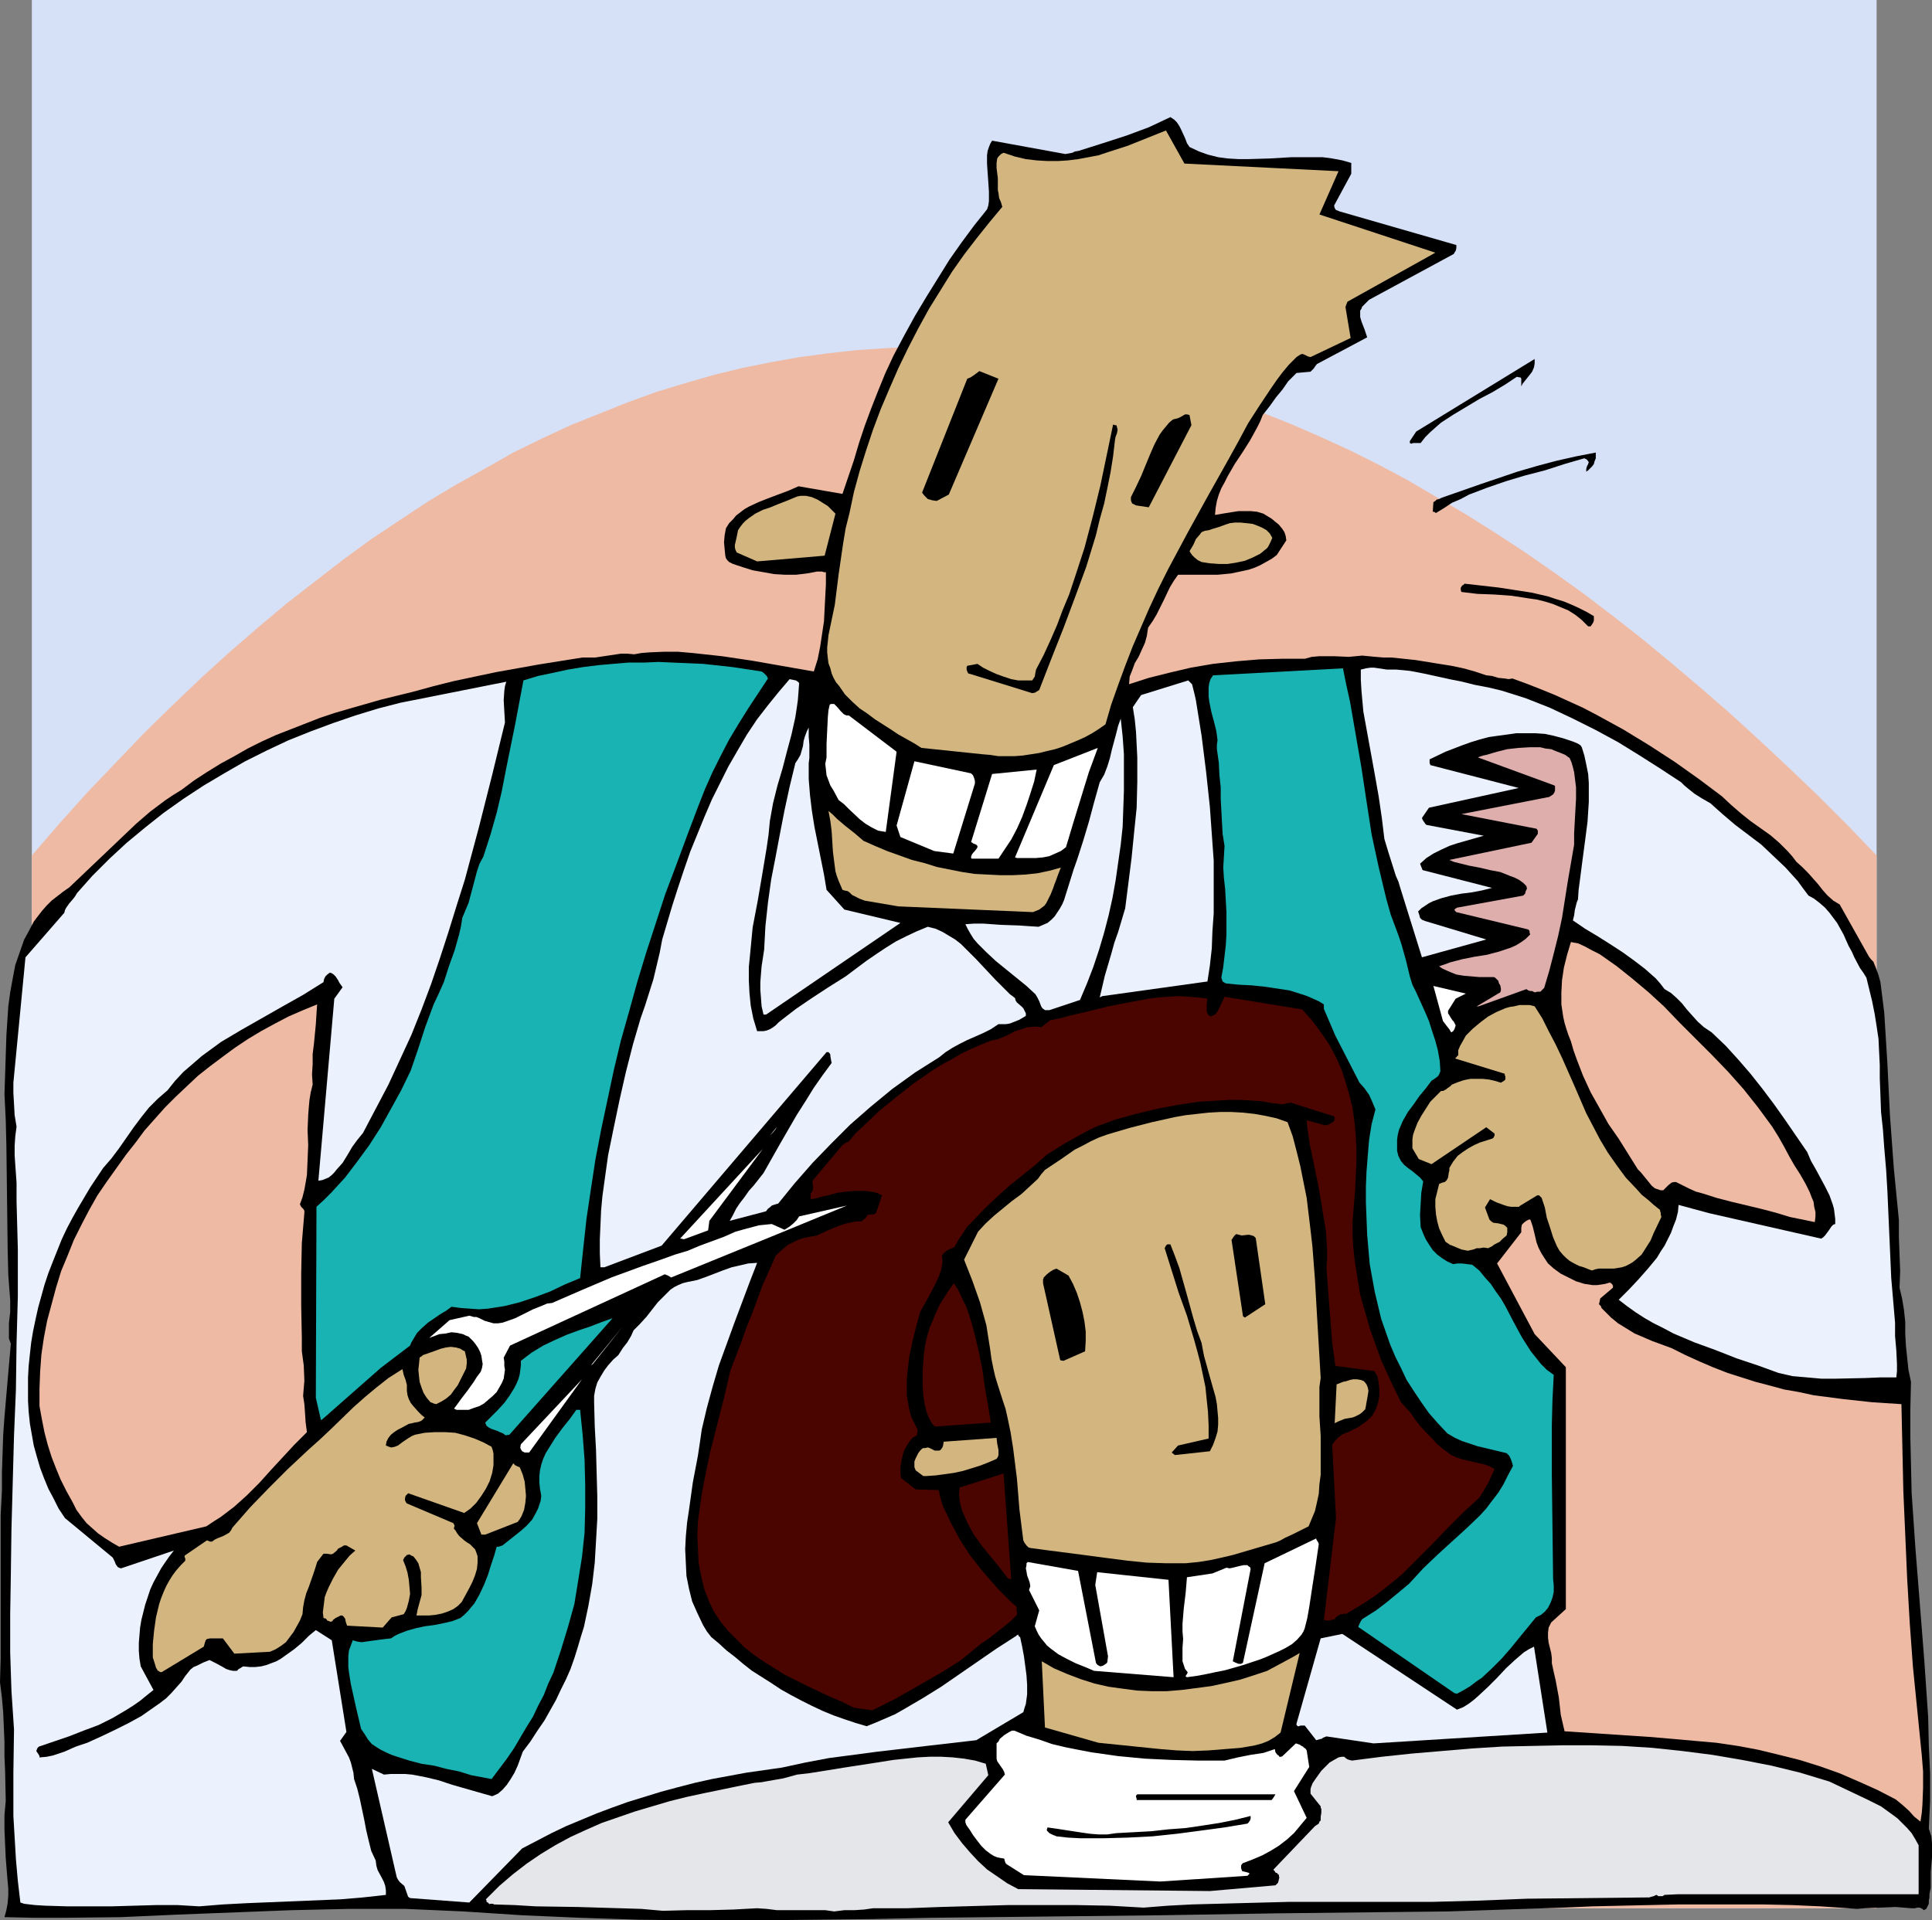
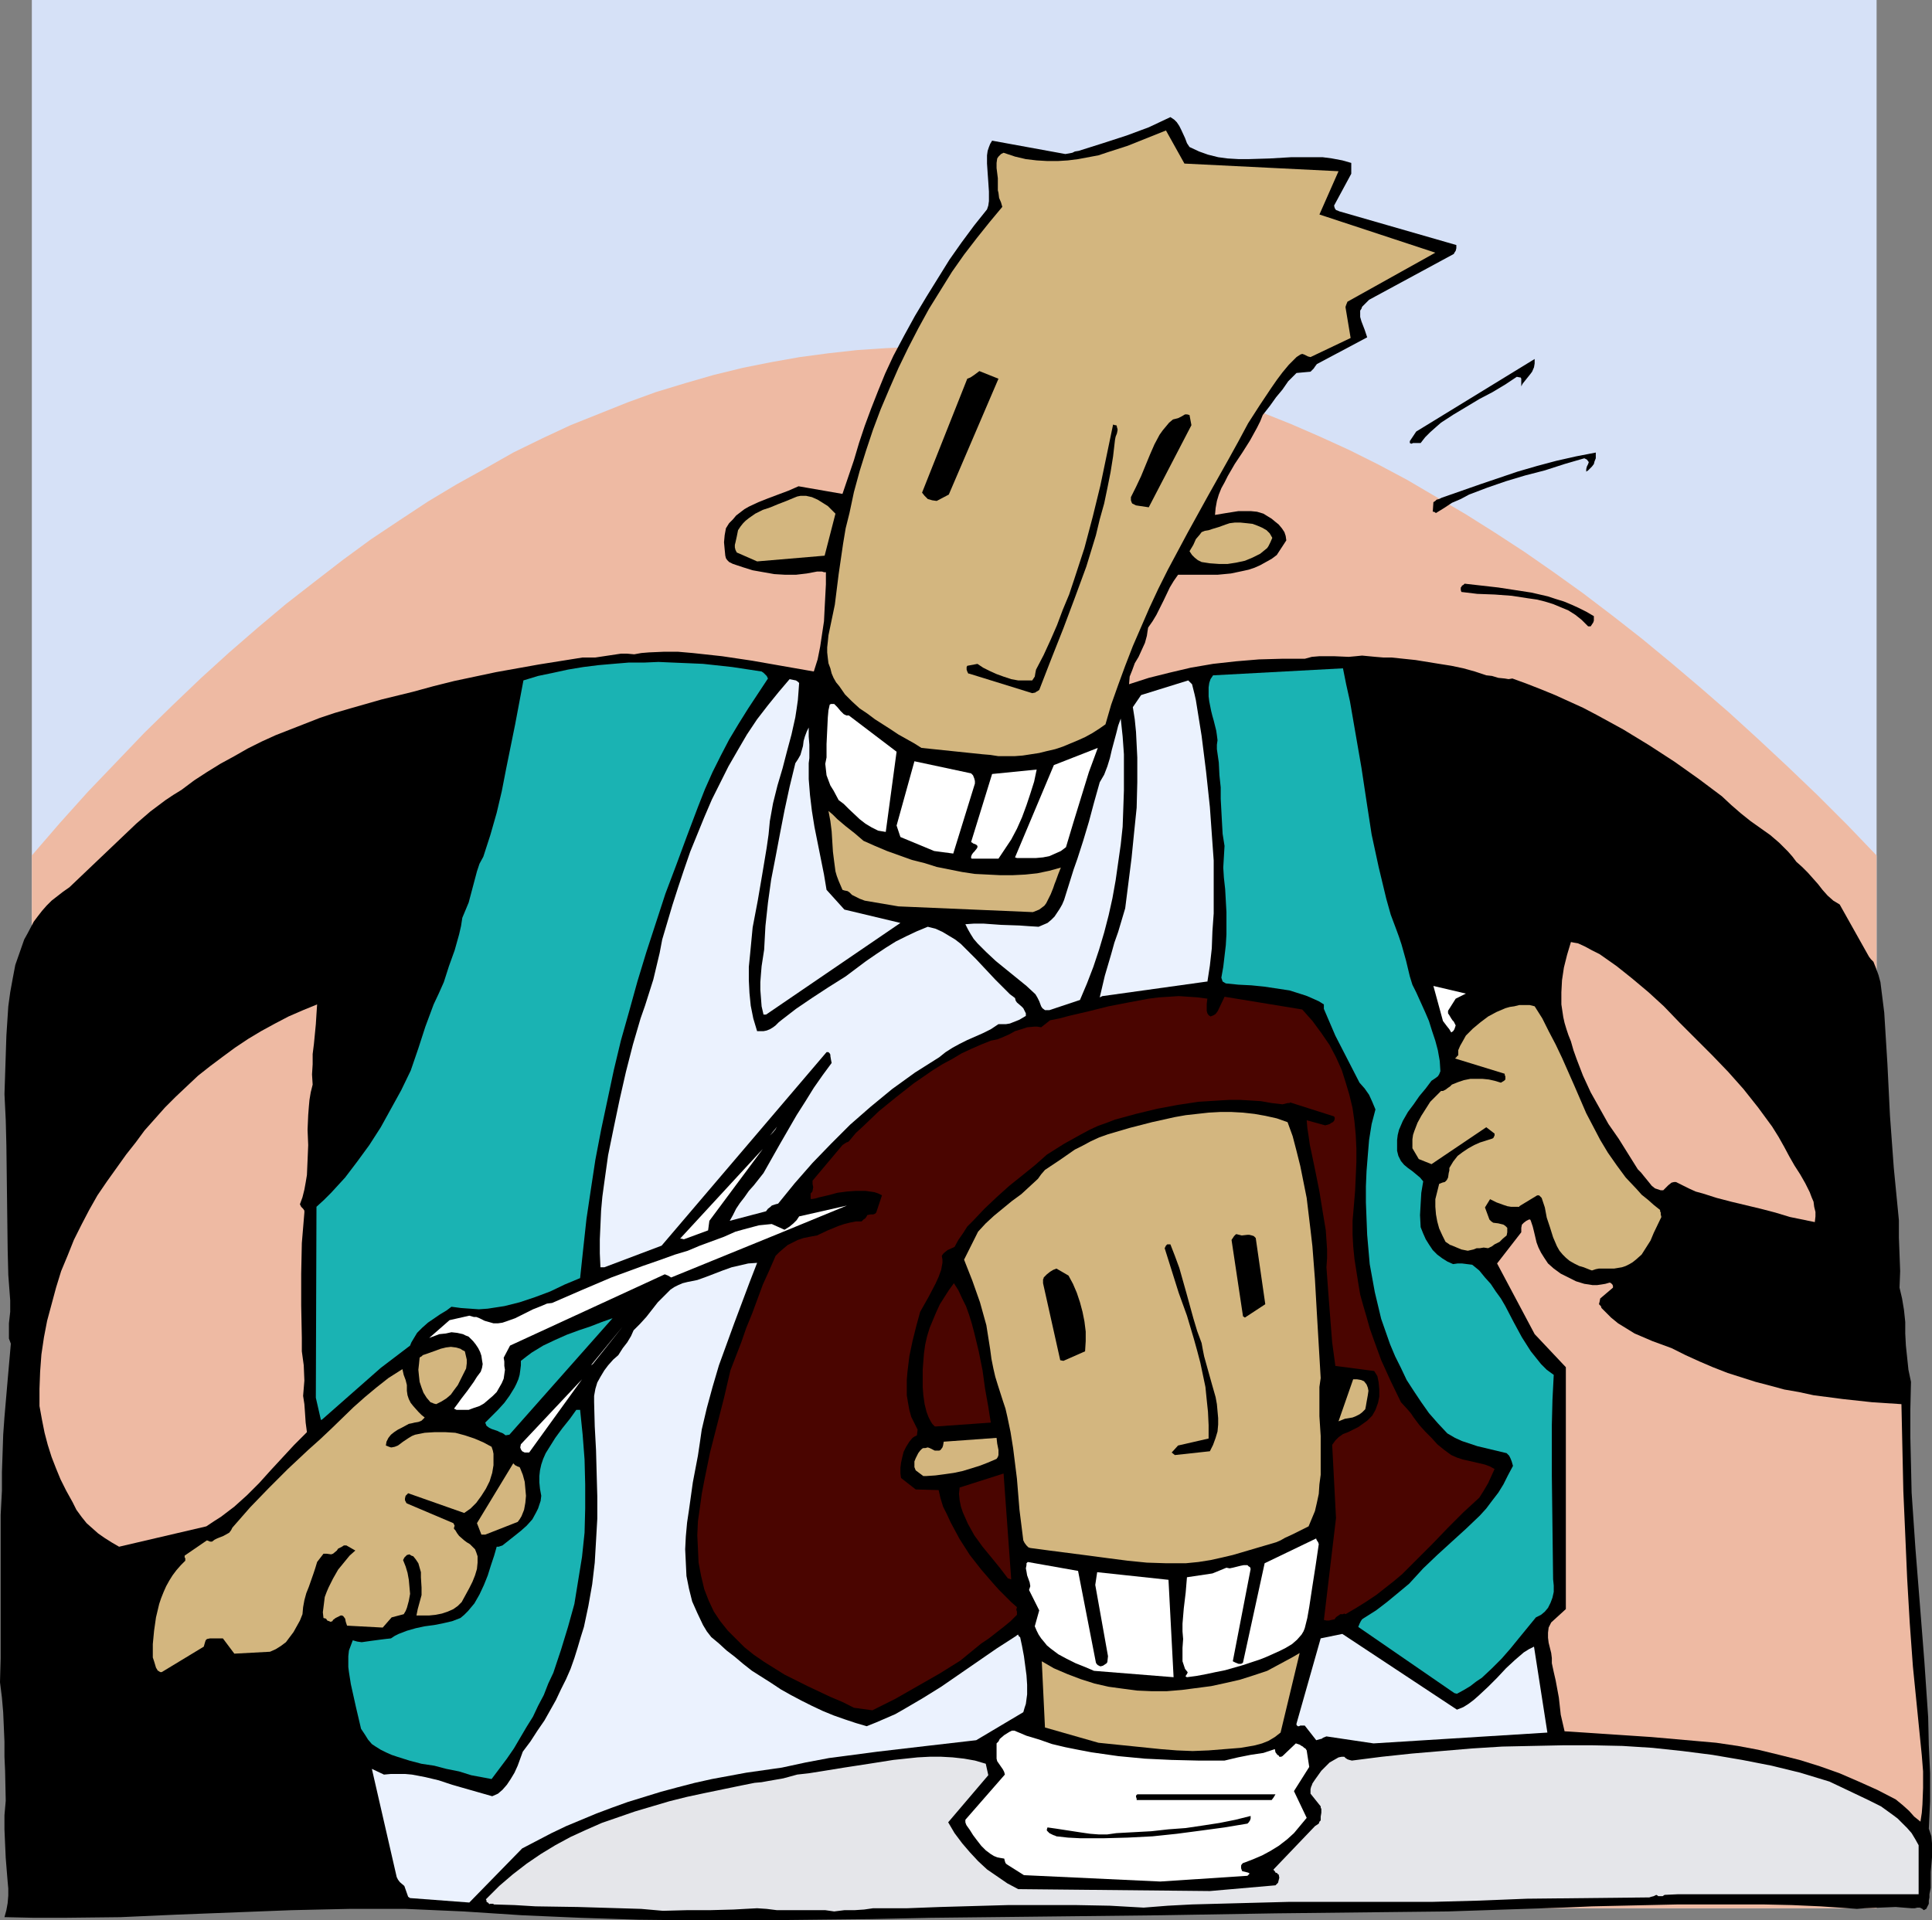
<svg xmlns="http://www.w3.org/2000/svg" xmlns:ns1="http://sodipodi.sourceforge.net/DTD/sodipodi-0.dtd" xmlns:ns2="http://www.inkscape.org/namespaces/inkscape" version="1.0" width="129.724mm" height="128.969mm" id="svg59" ns1:docname="Hair Stylist 08.wmf">
  <rect width="100%" height="100%" fill="#808080" stroke="none" />
  <ns1:namedview id="namedview59" pagecolor="#ffffff" bordercolor="#000000" borderopacity="0.25" ns2:showpageshadow="2" ns2:pageopacity="0.0" ns2:pagecheckerboard="0" ns2:deskcolor="#d1d1d1" ns2:document-units="mm" />
  <defs id="defs1">
    <pattern id="WMFhbasepattern" patternUnits="userSpaceOnUse" width="6" height="6" x="0" y="0" />
  </defs>
  <path style="fill:#d6e1f7;fill-opacity:1;fill-rule:evenodd;stroke:none" d="M 8.08,0 H 476.235 V 484.373 H 8.08 Z" id="path1" />
  <path style="fill:#eebaa3;fill-opacity:1;fill-rule:evenodd;stroke:none" d="m 8.08,217.144 7.11,-8.24 7.11,-7.917 7.272,-7.594 7.11,-7.432 7.11,-6.947 7.272,-6.947 7.11,-6.463 7.272,-6.301 7.11,-5.978 7.272,-5.655 7.11,-5.493 7.272,-5.332 7.272,-4.847 7.11,-4.685 7.272,-4.362 7.272,-4.039 7.11,-4.039 7.272,-3.554 7.272,-3.393 7.272,-2.908 7.272,-2.908 7.11,-2.585 7.434,-2.262 7.272,-2.1 7.272,-1.777 7.272,-1.454 7.272,-1.293 7.272,-0.969 7.272,-0.808 7.272,-0.485 7.272,-0.323 h 7.434 l 7.272,0.323 7.272,0.485 7.434,0.808 7.272,0.969 7.434,1.293 7.272,1.454 7.434,1.777 7.272,1.939 7.272,2.262 7.434,2.585 7.434,2.747 7.272,2.908 7.434,3.231 7.434,3.393 7.434,3.716 7.272,3.878 7.434,4.362 7.434,4.362 7.434,4.685 7.434,4.847 7.434,5.17 7.434,5.332 7.434,5.655 7.434,5.816 7.434,6.139 7.434,6.301 7.434,6.463 7.434,6.786 7.434,6.947 7.595,7.27 7.434,7.432 7.434,7.755 V 484.373 H 8.08 Z" id="path2" />
  <path style="fill:#000000;fill-opacity:1;fill-rule:evenodd;stroke:none" d="m 1.454,486.635 7.272,0.162 h 7.272 l 14.544,-0.162 14.382,-0.646 29.088,-1.131 14.544,-0.323 h 7.272 7.11 l 7.434,0.323 7.272,0.323 7.434,0.485 7.434,0.485 14.867,0.646 14.706,0.485 14.706,0.162 h 14.706 l 14.706,-0.162 15.029,-0.162 14.867,-0.323 29.411,-0.323 29.088,-0.323 29.088,-0.485 29.088,-0.323 14.706,-0.162 14.544,-0.485 14.706,-0.485 7.272,-0.323 7.272,-0.162 14.544,-0.323 h 14.544 7.11 l 7.272,0.162 7.272,0.323 7.11,0.485 2.101,0.162 1.939,-0.162 4.04,-0.162 3.878,-0.162 1.939,0.162 2.101,0.162 h 0.808 l 0.646,-0.162 h 0.323 0.162 0.162 l 0.323,0.162 0.323,0.162 0.323,0.323 0.646,-0.323 0.323,-0.646 0.323,-0.646 v -0.808 l 0.162,-0.808 v -0.808 l 0.162,-0.808 0.162,-0.808 v -2.1 -1.939 l 0.323,-3.716 v -1.777 -1.777 l -0.162,-1.777 -0.646,-1.939 0.323,-6.947 v -7.109 l -0.323,-7.109 -0.162,-7.109 -0.97,-14.218 -1.131,-14.379 -1.131,-14.218 -0.485,-7.109 -0.485,-7.109 -0.162,-7.109 -0.162,-6.947 v -7.109 l 0.162,-6.947 -0.646,-3.07 -0.323,-3.07 -0.323,-3.07 -0.162,-3.07 v -2.908 l -0.323,-3.07 -0.485,-2.908 -0.646,-2.747 0.162,-4.201 -0.323,-8.563 v -4.362 l -0.646,-6.624 -0.646,-6.624 -0.97,-13.248 -0.646,-13.087 -0.808,-13.087 -0.485,-3.878 -0.485,-3.878 -0.485,-1.777 -0.646,-1.777 -0.646,-1.616 -0.646,-0.646 -0.485,-0.646 -7.434,-13.248 -1.616,-0.969 -1.454,-1.293 -1.293,-1.454 -1.131,-1.454 -2.586,-2.908 -1.454,-1.454 -1.454,-1.293 -0.97,-1.293 -1.131,-1.293 -2.262,-2.262 -2.262,-1.939 -5.01,-3.554 -2.424,-1.939 -2.424,-2.1 -2.424,-2.262 -5.818,-4.362 -6.141,-4.362 -6.464,-4.201 -6.626,-4.039 -6.787,-3.716 -3.394,-1.777 -3.555,-1.616 -3.555,-1.616 -3.555,-1.454 -3.717,-1.454 -3.555,-1.293 -0.97,0.162 -0.97,-0.162 -1.616,-0.162 -1.616,-0.485 -1.454,-0.162 -2.909,-0.969 -2.909,-0.808 -3.07,-0.646 -3.07,-0.485 -5.979,-0.969 -6.141,-0.646 h -1.131 -0.97 l -1.939,-0.162 -3.394,-0.323 -1.616,0.162 -1.778,0.162 -3.717,-0.162 h -3.717 l -1.939,0.162 -1.778,0.485 h -5.818 l -5.818,0.162 -5.818,0.485 -5.818,0.646 -5.656,0.969 -5.494,1.293 -5.171,1.293 -5.01,1.616 0.162,-1.939 0.646,-1.616 0.646,-1.777 0.97,-1.616 0.808,-1.777 0.808,-1.777 0.485,-1.777 0.162,-1.131 0.162,-0.969 1.131,-1.616 0.97,-1.616 1.778,-3.554 1.616,-3.393 0.97,-1.616 1.131,-1.616 h 3.394 3.394 3.232 l 3.394,-0.323 3.07,-0.646 1.454,-0.323 1.454,-0.485 1.454,-0.646 1.454,-0.808 1.454,-0.808 1.293,-0.969 2.424,-3.716 -0.162,-1.131 -0.323,-0.969 -0.646,-0.969 -0.808,-0.969 -0.808,-0.646 -0.97,-0.808 -2.101,-1.293 -1.616,-0.485 -1.616,-0.162 h -1.454 -1.616 l -3.07,0.485 -2.909,0.485 0.162,-1.777 0.323,-1.777 0.485,-1.616 0.646,-1.616 0.808,-1.454 0.808,-1.616 1.778,-3.07 1.939,-2.908 1.939,-3.07 1.778,-3.231 0.808,-1.616 0.646,-1.616 1.778,-2.262 1.616,-2.262 1.616,-1.939 1.454,-2.1 0.646,-0.646 0.485,-0.485 0.97,-0.969 3.555,-0.323 0.808,-0.808 0.323,-0.485 0.485,-0.646 12.766,-6.786 -0.323,-0.969 -0.323,-0.969 -0.808,-2.1 -0.323,-1.131 v -0.969 -0.646 l 0.323,-0.485 0.162,-0.485 0.485,-0.485 0.808,-0.808 0.323,-0.323 0.162,-0.162 21.493,-11.633 0.162,-0.323 0.323,-0.485 0.162,-0.646 v -0.808 l -29.734,-8.563 -0.323,-0.162 -0.485,-0.162 -0.323,-0.485 -0.162,-0.646 4.363,-8.078 v -2.747 l -2.262,-0.646 -2.586,-0.485 -2.424,-0.323 h -2.586 -2.747 -2.586 l -5.494,0.323 -5.333,0.162 h -2.586 l -2.747,-0.162 -2.424,-0.323 -2.586,-0.646 -2.262,-0.808 -2.424,-1.131 -0.646,-0.969 -0.485,-1.293 -0.97,-2.1 -0.485,-0.969 -0.646,-0.969 -0.646,-0.646 -0.97,-0.646 -2.747,1.293 -2.747,1.293 -5.656,2.1 -5.979,1.939 -6.141,1.939 -0.97,0.162 -0.646,0.323 -0.808,0.162 -0.97,0.162 -18.584,-3.393 -0.485,0.808 -0.323,0.808 -0.323,0.969 -0.162,1.131 v 2.1 l 0.162,2.423 0.162,2.262 0.162,2.423 v 2.423 l -0.162,1.131 -0.323,0.969 -3.232,4.039 -3.232,4.362 -3.07,4.362 -2.909,4.685 -2.909,4.685 -2.909,4.847 -2.747,5.009 -2.747,5.17 -2.101,4.524 -1.778,4.362 -1.778,4.524 -1.616,4.362 -1.454,4.362 -1.293,4.362 -2.909,8.563 -11.15,-1.939 -2.586,1.131 -2.586,0.969 -2.586,0.969 -2.424,0.969 -2.424,1.131 -1.131,0.646 -2.101,1.616 -0.808,0.969 -0.97,0.969 -0.808,1.293 -0.323,1.777 -0.162,1.777 0.162,1.777 0.162,1.616 0.162,0.646 0.323,0.485 0.485,0.485 0.97,0.485 2.424,0.808 2.586,0.808 2.747,0.485 2.747,0.485 2.747,0.162 h 2.747 l 2.747,-0.323 2.586,-0.485 h 0.646 0.646 l 0.485,0.162 h 0.485 v 3.07 l -0.162,3.07 -0.162,3.07 -0.162,3.231 -0.485,3.231 -0.485,3.231 -0.646,3.231 -0.97,3.07 -15.675,-2.747 -7.595,-1.131 -7.434,-0.808 -3.717,-0.323 h -3.717 l -3.717,0.162 -1.939,0.162 -1.778,0.323 -1.778,-0.162 h -1.616 l -3.232,0.485 -3.232,0.485 h -1.616 -1.616 l -11.15,1.777 -10.827,1.939 -5.333,1.131 -5.333,1.131 -5.171,1.293 -5.333,1.454 -7.918,1.939 -7.918,2.262 -3.878,1.131 -3.878,1.293 -3.717,1.454 -3.717,1.454 -3.717,1.454 -3.555,1.616 -3.555,1.777 -3.394,1.939 -3.555,1.939 -3.394,2.1 -3.232,2.1 -3.232,2.423 -2.101,1.293 -1.939,1.293 -3.878,2.908 -3.555,3.07 -3.394,3.231 -3.394,3.231 -3.394,3.231 -3.394,3.231 -3.394,3.231 -1.616,1.131 -1.454,1.131 -1.454,1.131 -1.293,1.293 -1.131,1.293 -1.131,1.454 -0.97,1.293 -1.616,3.07 -0.808,1.454 -1.131,3.231 -1.131,3.231 -0.646,3.393 -0.646,3.554 -0.485,3.554 -0.485,7.432 -0.485,14.864 0.323,6.624 0.162,6.463 0.162,13.248 0.162,13.087 0.162,6.463 0.485,6.463 v 1.454 1.454 l -0.323,2.908 v 1.293 1.293 1.293 l 0.485,1.293 -0.808,9.209 -0.808,9.371 -0.323,4.524 -0.162,4.847 -0.162,4.685 v 4.685 l -0.323,6.139 v 6.139 11.956 12.117 6.139 L 0,427.017 l 0.485,3.878 0.323,3.716 0.323,7.432 v 3.878 l 0.162,3.554 0.162,7.594 -0.323,3.716 v 3.554 l 0.162,3.716 0.162,3.554 0.323,4.039 0.162,1.939 0.162,1.777 v 1.777 l -0.162,1.939 -0.323,1.777 -0.485,1.777 z" id="path3" />
-   <path style="fill:#ebf2fe;fill-opacity:1;fill-rule:evenodd;stroke:none" d="m 6.141,483.242 2.747,0.323 2.747,0.162 5.494,0.162 h 5.494 5.656 l 11.312,-0.323 h 5.494 l 5.494,0.323 5.979,-0.485 6.141,-0.323 11.797,-0.485 11.797,-0.485 5.818,-0.485 5.818,-0.646 v -1.131 l -0.162,-1.131 -0.323,-0.969 -0.485,-0.969 -1.131,-2.1 -0.323,-1.131 -0.162,-1.293 -1.131,-2.423 -0.646,-2.585 -0.646,-2.747 -0.485,-2.585 -1.131,-5.332 -0.646,-2.585 -0.808,-2.423 -0.162,-1.616 -0.323,-1.293 -0.323,-1.293 -0.485,-1.293 -1.131,-2.1 -1.131,-2.1 1.616,-2.262 -3.717,-23.265 -4.04,-2.585 -0.808,0.646 -0.97,0.808 -1.778,1.777 -1.939,1.616 -2.262,1.616 -1.131,0.808 -1.131,0.646 -1.293,0.485 -1.293,0.485 -1.293,0.323 -1.454,0.162 h -1.454 l -1.616,-0.162 -0.323,0.162 -0.485,0.323 -0.323,0.162 -0.485,0.485 h -0.97 l -0.808,-0.162 -0.97,-0.323 -0.808,-0.485 -1.778,-0.969 -1.616,-0.808 -0.808,0.323 -0.808,0.323 -1.616,0.808 -0.808,0.323 -0.808,0.646 -0.646,0.808 -0.646,0.808 -0.97,1.454 -1.293,1.454 -1.293,1.454 -1.293,1.293 -1.454,1.131 -1.616,1.131 -3.232,2.262 -3.232,1.777 -3.555,1.777 -3.394,1.616 -3.555,1.616 -1.454,0.485 -1.454,0.485 -2.909,1.293 -1.454,0.485 -1.454,0.485 -1.616,0.323 -1.778,0.162 v -0.323 l -0.162,-0.323 -0.646,-0.969 0.162,-0.485 0.162,-0.323 0.323,-0.323 7.595,-2.585 3.717,-1.454 3.878,-1.454 3.555,-1.777 3.555,-2.1 1.778,-1.131 1.616,-1.131 1.778,-1.454 1.616,-1.293 -3.232,-5.978 -0.323,-1.939 -0.162,-1.939 v -2.1 l 0.162,-1.939 0.162,-1.939 0.323,-1.939 0.485,-1.939 0.485,-1.939 0.646,-1.939 0.646,-1.939 0.808,-1.777 0.97,-1.777 0.97,-1.777 0.97,-1.454 1.131,-1.616 1.131,-1.454 -13.413,4.524 -0.485,-0.162 -0.323,-0.162 -0.485,-0.646 -0.323,-0.808 -0.485,-0.969 -12.12,-10.017 -1.616,-2.423 -1.293,-2.585 -1.293,-2.423 -1.131,-2.747 -0.97,-2.585 -0.808,-2.747 -0.808,-2.908 -0.485,-2.747 -0.485,-2.747 -0.323,-3.07 -0.162,-2.747 v -3.07 -2.908 l 0.162,-2.908 0.323,-3.07 0.323,-2.908 0.485,-2.908 0.646,-3.07 0.646,-2.908 0.808,-2.908 0.808,-2.908 0.97,-2.908 1.131,-2.908 2.262,-5.655 1.293,-2.747 1.454,-2.747 1.454,-2.585 3.07,-5.17 1.616,-2.423 1.616,-2.423 2.101,-2.423 1.939,-2.585 3.717,-5.332 1.939,-2.585 1.939,-2.423 2.262,-2.262 2.424,-2.1 1.939,-2.423 2.101,-2.262 2.262,-1.939 2.424,-2.1 2.424,-1.777 2.424,-1.777 5.171,-3.07 10.504,-5.978 5.171,-2.908 2.586,-1.616 2.586,-1.616 0.162,-0.808 0.323,-0.646 0.485,-0.485 0.646,-0.485 0.485,0.162 0.485,0.323 0.485,0.485 0.323,0.485 0.323,0.485 0.323,0.646 0.808,1.131 -2.101,2.908 -4.04,46.208 0.97,-0.162 0.808,-0.323 0.808,-0.323 0.808,-0.646 0.646,-0.646 0.646,-0.808 1.454,-1.616 1.293,-2.1 1.131,-1.939 1.293,-1.777 1.454,-1.777 3.232,-6.139 3.232,-6.139 2.909,-6.301 2.909,-6.301 2.586,-6.463 2.424,-6.463 2.262,-6.624 2.101,-6.463 2.101,-6.786 2.101,-6.624 3.555,-13.248 3.394,-13.41 3.232,-13.248 -0.162,-2.747 -0.162,-2.908 0.162,-2.423 0.162,-1.131 0.323,-1.131 -26.826,5.332 -5.656,1.454 -5.818,1.777 -5.656,1.939 -5.656,2.1 -5.656,2.262 -5.494,2.585 -5.494,2.747 -5.333,3.07 -5.171,3.07 -5.171,3.393 -5.01,3.554 -4.686,3.716 -4.686,3.878 -4.363,4.039 -4.363,4.362 -3.878,4.362 -0.485,0.808 -0.485,0.646 -0.97,1.131 -0.808,1.131 -0.323,0.646 -0.162,0.646 -9.858,11.31 -3.07,31.828 v 2.585 l 0.162,2.747 0.162,2.908 0.485,2.908 -0.323,2.423 -0.162,2.423 v 2.423 l 0.162,2.423 0.162,2.262 0.162,2.262 v 4.847 l 0.323,11.956 v 12.117 L 4.202,340.903 4.04,352.697 3.555,364.491 3.232,376.285 2.909,388.08 2.747,399.874 2.586,409.729 v 9.694 l 0.162,5.009 0.162,4.847 0.323,4.847 0.323,4.847 -0.162,10.986 v 5.493 5.493 l 0.323,5.493 0.323,5.493 0.485,5.493 0.646,5.493 z" id="path4" />
  <path style="fill:#ebf2fe;fill-opacity:1;fill-rule:evenodd;stroke:none" d="m 104.07,481.788 15.029,1.131 13.413,-13.733 3.717,-1.939 3.717,-1.939 3.717,-1.777 3.878,-1.616 3.878,-1.616 3.878,-1.454 4.04,-1.454 4.202,-1.293 4.202,-1.293 4.202,-1.131 4.363,-1.131 4.363,-0.969 4.363,-0.808 4.363,-0.808 4.525,-0.646 4.525,-0.646 5.979,-1.293 5.979,-1.131 6.141,-0.808 6.141,-0.808 12.443,-1.454 12.605,-1.454 11.958,-7.109 0.323,-1.131 0.323,-0.969 0.323,-2.423 v -2.423 l -0.162,-2.423 -0.323,-2.423 -0.323,-2.423 -0.485,-2.585 -0.485,-2.262 -0.323,-0.162 v -0.162 l -0.162,-0.162 v -0.162 l -0.323,0.162 -0.162,0.162 -5.01,3.231 -4.686,3.231 -4.686,3.231 -4.686,3.231 -4.686,2.908 -4.686,2.747 -2.262,1.293 -4.848,2.1 -2.424,0.969 -2.747,-0.808 -2.909,-0.969 -2.747,-0.969 -2.747,-1.131 -2.747,-1.293 -2.586,-1.293 -2.747,-1.454 -2.586,-1.454 -2.424,-1.616 -4.848,-3.07 -2.262,-1.777 -2.101,-1.777 -2.101,-1.616 -1.939,-1.777 -1.939,-1.616 -1.131,-1.454 -0.97,-1.616 -1.454,-3.07 -0.646,-1.454 -0.646,-1.454 -0.808,-3.231 -0.646,-3.231 -0.162,-3.393 -0.162,-3.393 0.162,-3.231 0.323,-3.554 0.485,-3.231 0.97,-6.947 0.646,-3.393 0.646,-3.393 0.485,-3.231 0.485,-3.393 1.293,-5.493 1.454,-5.332 1.616,-5.493 1.939,-5.332 1.939,-5.332 1.939,-5.17 1.939,-5.17 1.939,-5.009 -2.262,0.162 -2.101,0.485 -2.101,0.485 -2.262,0.808 -4.202,1.616 -2.262,0.808 -2.424,0.485 -1.293,0.323 -1.131,0.485 -0.97,0.485 -0.97,0.646 -1.616,1.616 -1.616,1.616 -2.909,3.716 -1.616,1.777 -1.616,1.616 -0.646,1.454 -0.97,1.616 -1.131,1.454 -1.131,1.777 -1.293,1.131 -1.293,1.454 -0.97,1.293 -0.97,1.616 -0.808,1.454 -0.485,1.616 -0.323,1.777 v 1.616 l 0.162,6.139 0.323,5.978 0.162,5.978 0.162,5.816 v 5.655 l -0.323,5.655 -0.323,5.493 -0.646,5.493 -0.97,5.493 -1.131,5.332 -0.808,2.585 -0.808,2.747 -0.808,2.585 -0.97,2.747 -1.131,2.585 -1.293,2.585 -1.293,2.747 -1.454,2.585 -1.454,2.585 -1.778,2.585 -1.778,2.747 -1.939,2.585 -1.293,3.554 -0.808,1.777 -0.97,1.616 -0.97,1.454 -1.131,1.293 -1.131,0.969 -1.454,0.646 -3.394,-0.969 -6.787,-1.939 -3.394,-1.131 -3.394,-0.808 -3.394,-0.646 -1.778,-0.162 h -1.778 -1.778 l -1.778,0.162 -3.07,-1.454 6.302,27.466 0.323,0.646 0.485,0.646 1.131,0.969 0.97,2.747 z" id="path5" />
  <path style="fill:#e5e6ea;fill-opacity:1;fill-rule:evenodd;stroke:none" d="m 125.24,483.403 5.333,0.162 5.333,0.323 10.666,0.162 10.827,0.323 5.333,0.162 5.494,0.485 6.141,-0.162 h 5.818 l 5.979,-0.162 2.909,-0.162 3.07,-0.162 2.424,0.162 2.586,0.323 h 5.01 4.848 2.424 l 2.262,0.323 2.586,-0.323 h 2.586 l 2.424,-0.162 2.262,-0.323 h 8.565 l 8.565,-0.323 17.13,-0.485 h 8.726 8.565 l 8.565,0.162 8.565,0.485 6.141,-0.485 6.141,-0.323 12.12,-0.323 12.282,-0.323 h 12.12 24.24 l 12.12,-0.323 12.12,-0.485 30.704,-0.323 h 0.323 l 0.485,-0.162 0.646,-0.162 0.646,-0.323 0.323,0.162 0.162,0.162 h 0.646 0.485 l 0.485,-0.323 3.394,-0.162 h 61.085 v -12.441 l -0.808,-1.454 -0.97,-1.616 -1.131,-1.293 -1.131,-1.131 -1.293,-1.293 -1.293,-0.969 -2.909,-2.1 -3.232,-1.616 -3.394,-1.616 -6.464,-3.07 -3.717,-1.131 -3.717,-1.131 -7.272,-1.777 -7.434,-1.454 -7.595,-1.293 -7.595,-0.969 -7.595,-0.808 -7.595,-0.485 -7.595,-0.162 h -7.595 l -7.757,0.162 -7.595,0.162 -7.757,0.485 -7.595,0.646 -7.595,0.646 -7.595,0.808 -7.595,0.969 -0.646,-0.162 -0.485,-0.162 -0.485,-0.323 -0.323,-0.323 h -0.646 l -0.808,0.162 -1.131,0.646 -1.131,0.646 -0.97,0.969 -1.131,1.131 -0.808,1.131 -0.808,1.131 -0.646,0.969 -0.162,0.485 -0.162,0.323 -0.162,0.646 v 1.131 l 2.586,3.231 v 0.323 l 0.162,0.323 v 0.969 l -0.162,0.969 v 0.969 l -0.323,0.323 -0.162,0.485 -0.485,0.323 -0.485,0.323 -10.504,10.986 v 0.162 l 0.323,0.323 0.162,0.323 0.485,0.162 v 0.162 l 0.323,0.162 0.162,0.808 -0.162,0.646 -0.162,0.646 -0.323,0.323 -0.323,0.323 -16.645,1.454 -48.642,-0.485 -2.747,-1.454 -2.586,-1.777 -2.586,-1.777 -2.262,-2.1 -2.101,-2.262 -1.939,-2.262 -1.939,-2.585 -1.616,-2.747 10.181,-11.956 -0.646,-2.908 -2.747,-0.808 -2.747,-0.485 -2.909,-0.323 -2.909,-0.162 h -2.909 l -3.07,0.162 -3.07,0.323 -3.07,0.323 -6.141,0.969 -6.302,0.969 -5.979,0.969 -3.07,0.485 -2.909,0.323 -1.778,0.485 -1.778,0.485 -3.717,0.646 -1.778,0.323 -1.778,0.162 -1.616,0.323 -1.616,0.323 -4.686,0.969 -4.686,0.969 -4.525,0.969 -4.525,1.131 -4.363,1.293 -4.363,1.293 -4.202,1.454 -4.202,1.454 -4.04,1.777 -3.878,1.777 -3.878,2.1 -3.717,2.262 -3.555,2.423 -3.555,2.747 -3.394,2.908 -3.394,3.393 0.162,0.323 v 0.323 l 0.323,0.162 0.485,0.485 v -0.162 h 0.97 z" id="path6" />
  <path style="fill:#ffffff;fill-opacity:1;fill-rule:evenodd;stroke:none" d="m 259.853,475.971 34.582,1.616 22.139,-1.454 0.323,-0.323 0.162,-0.162 v -0.162 l -0.323,-0.162 -0.646,-0.162 -0.646,-0.162 h -0.162 l -0.162,-0.323 -0.162,-0.485 v -0.485 -0.162 l 0.162,-0.323 0.323,-0.323 0.485,-0.162 2.101,-0.808 2.262,-0.969 2.101,-1.131 2.101,-1.293 2.101,-1.616 1.778,-1.616 1.616,-1.939 1.616,-1.939 -3.232,-6.786 3.878,-6.139 -0.646,-4.201 -0.323,-0.485 -0.323,-0.162 -0.323,-0.323 -0.323,-0.162 -0.485,-0.323 -0.97,-0.323 -3.394,3.231 -0.323,0.162 h -0.485 l -0.162,-0.323 -0.323,-0.162 -0.485,-0.646 -0.162,-0.808 -2.909,0.969 -3.232,0.485 -3.232,0.646 -3.394,0.808 h -6.626 l -6.787,-0.162 -6.787,-0.323 -6.787,-0.646 -3.394,-0.485 -3.394,-0.485 -3.394,-0.646 -3.232,-0.646 -3.394,-0.808 -3.232,-1.131 -3.232,-0.969 -3.07,-1.293 h -0.646 l -0.646,0.323 -1.293,0.808 -1.131,0.969 -0.323,0.646 -0.485,0.485 v 3.393 0.485 l 0.162,0.646 1.454,2.1 0.323,0.646 0.162,0.646 -10.019,11.471 v 0.646 l 0.162,0.485 0.162,0.323 0.808,1.131 0.808,1.293 0.97,1.293 1.131,1.454 1.131,1.131 1.293,0.969 0.808,0.485 0.808,0.323 0.808,0.162 0.97,0.162 0.162,0.646 0.162,0.485 0.323,0.323 z" id="path7" />
  <path style="fill:#1ab3b3;fill-opacity:1;fill-rule:evenodd;stroke:none" d="m 119.584,450.606 5.171,0.969 1.939,-2.585 1.939,-2.585 1.778,-2.585 1.616,-2.747 1.616,-2.747 1.616,-2.585 1.293,-2.747 1.454,-2.747 1.131,-2.908 1.293,-2.747 1.939,-5.816 1.778,-5.816 1.616,-5.816 0.97,-5.978 0.97,-5.978 0.646,-6.139 0.162,-6.139 v -6.139 l -0.162,-6.301 -0.485,-6.301 -0.646,-6.301 h -0.485 -0.485 l -1.616,2.262 -1.939,2.423 -1.778,2.423 -1.616,2.585 -0.808,1.293 -0.646,1.454 -0.485,1.454 -0.323,1.454 -0.162,1.454 v 1.616 l 0.162,1.616 0.323,1.777 -0.162,1.293 -0.323,0.969 -0.323,0.969 -0.485,0.969 -0.97,1.777 -1.454,1.616 -1.454,1.293 -1.616,1.293 -3.07,2.423 -0.485,0.162 -0.485,0.162 h -0.323 -0.162 l -0.646,2.262 -0.808,2.423 -0.808,2.585 -0.97,2.423 -1.131,2.423 -1.293,2.262 -0.808,0.969 -0.808,0.969 -0.97,0.969 -0.97,0.808 -2.101,0.808 -2.101,0.485 -2.424,0.485 -2.424,0.323 -2.262,0.485 -2.262,0.646 -2.101,0.808 -0.97,0.485 -0.97,0.646 -1.454,0.162 -1.293,0.162 -2.424,0.323 -1.131,0.162 -1.131,0.162 -1.131,-0.162 -1.131,-0.323 -0.485,1.293 -0.485,1.293 -0.162,1.454 v 1.293 1.454 l 0.162,1.293 0.485,3.07 1.293,5.816 0.646,2.747 0.646,2.747 0.97,1.454 0.808,1.293 0.97,1.131 0.485,0.323 0.485,0.323 1.293,0.808 1.293,0.646 1.454,0.646 1.454,0.485 3.07,0.969 3.07,0.808 3.232,0.485 3.07,0.808 3.232,0.646 z" id="path8" />
  <path style="fill:#000000;fill-opacity:1;fill-rule:evenodd;stroke:none" d="m 268.094,466.116 2.909,0.323 3.07,0.162 h 6.141 l 5.979,-0.162 6.302,-0.323 6.141,-0.646 6.141,-0.808 5.979,-0.808 5.818,-0.969 0.323,-0.323 0.323,-0.485 0.162,-0.485 v -0.323 -0.323 l -3.878,0.969 -4.04,0.808 -4.202,0.646 -4.363,0.646 -4.363,0.323 -4.363,0.485 -8.888,0.485 -2.262,0.323 h -2.262 l -2.101,-0.162 -2.262,-0.323 -4.202,-0.646 -2.101,-0.323 -2.262,-0.323 -0.162,0.485 v 0.323 l 0.323,0.323 0.323,0.323 0.97,0.485 0.485,0.162 z" id="path9" />
  <path style="fill:#d3b67f;fill-opacity:1;fill-rule:evenodd;stroke:none" d="m 41.046,424.432 10.666,-6.463 0.323,-1.131 0.162,-0.485 0.323,-0.323 0.808,-0.162 h 1.131 1.131 0.97 v 0 l 2.909,3.878 9.05,-0.485 1.454,-0.646 1.293,-0.808 1.293,-0.969 0.97,-1.293 0.97,-1.293 0.808,-1.454 0.808,-1.454 0.646,-1.616 0.162,-1.777 0.323,-1.777 0.485,-1.777 0.646,-1.616 1.131,-3.231 0.485,-1.454 0.485,-1.616 1.616,-2.1 h 0.808 l 1.131,0.162 0.485,-0.162 0.97,-0.808 0.323,-0.485 0.97,-0.485 0.485,-0.323 h 0.646 l 2.262,1.293 -1.454,1.293 -1.454,1.777 -1.454,1.777 -1.293,2.262 -1.131,2.262 -0.485,1.131 -0.485,1.293 -0.162,1.293 -0.162,1.293 -0.162,1.293 0.162,1.454 0.646,0.162 0.323,0.485 0.485,0.162 0.323,0.162 0.485,-0.162 0.162,-0.323 0.646,-0.485 1.293,-0.646 h 0.323 l 0.323,0.162 0.485,0.646 0.162,0.808 0.162,0.485 0.162,0.485 9.05,0.485 2.262,-2.585 3.07,-0.808 0.485,-0.808 0.323,-0.808 0.485,-1.777 0.323,-1.777 -0.162,-1.777 -0.162,-1.777 -0.323,-1.777 -0.485,-1.616 -0.646,-1.616 0.323,-0.646 0.323,-0.323 0.323,-0.323 0.646,-0.162 0.485,0.323 0.485,0.162 0.646,0.808 0.646,0.969 0.323,1.131 0.323,1.131 v 1.293 l 0.162,2.585 v 0.969 0.969 l -0.485,1.777 -0.485,1.777 -0.323,1.616 h 1.616 1.616 l 1.616,-0.162 1.616,-0.323 1.454,-0.485 1.454,-0.646 1.131,-0.808 0.485,-0.485 0.485,-0.485 1.939,-3.554 0.808,-1.616 0.646,-1.616 0.485,-1.616 0.162,-1.616 v -0.808 -0.808 l -0.323,-0.969 -0.323,-0.808 -1.293,-1.293 -0.808,-0.485 -0.646,-0.485 -1.293,-1.131 -0.485,-0.646 -0.485,-0.808 -0.162,-0.162 -0.162,-0.162 v -0.323 l 0.162,-0.485 -0.323,-0.646 -11.797,-5.009 -0.162,-0.162 -0.162,-0.323 -0.162,-0.323 v -0.485 l 0.162,-0.646 0.323,-0.323 0.323,-0.323 14.221,5.009 1.616,-1.131 1.454,-1.454 1.293,-1.777 1.131,-1.777 0.97,-1.939 0.646,-2.1 0.323,-1.939 v -1.131 -0.969 -0.808 l -0.162,-0.808 -0.162,-0.485 -0.162,-0.485 -2.101,-1.131 -2.262,-0.969 -2.424,-0.808 -2.424,-0.646 -2.586,-0.162 h -2.586 l -2.586,0.162 -2.424,0.485 -0.808,0.323 -0.808,0.485 -1.454,0.969 -1.293,0.969 -0.808,0.323 -0.808,0.162 h -0.162 l -0.485,-0.162 -0.808,-0.323 0.162,-0.969 0.485,-0.969 0.646,-0.808 0.808,-0.646 0.97,-0.646 0.97,-0.485 1.778,-0.969 0.808,-0.162 0.646,-0.162 0.97,-0.162 0.808,-0.323 0.485,-0.485 0.323,-0.323 -0.808,-0.646 -0.808,-0.808 -1.293,-1.454 -0.646,-0.808 -0.485,-0.969 -0.323,-0.969 -0.162,-1.131 v -0.808 -0.646 l -0.323,-1.293 -0.485,-1.293 -0.323,-1.454 -1.778,1.131 -1.778,1.131 -3.07,2.423 -2.909,2.423 -2.909,2.585 -5.494,5.332 -2.909,2.747 -3.07,2.747 -5.171,4.847 -4.848,4.847 -4.686,4.847 -2.262,2.585 -2.262,2.585 -0.323,0.646 -0.485,0.646 -1.454,0.808 -1.616,0.646 -0.646,0.323 -0.646,0.485 h -0.162 -0.323 l -0.808,-0.323 -5.656,3.878 v 0.485 0 l 0.162,0.162 v 0.323 0.323 l -1.131,1.131 -1.131,1.293 -0.97,1.293 -0.808,1.293 -0.808,1.454 -0.646,1.454 -0.646,1.616 -0.485,1.454 -0.808,3.393 -0.485,3.393 -0.323,3.393 v 3.393 l 0.323,0.969 0.485,1.616 0.485,0.808 h 0.162 l 0.162,0.162 0.323,0.162 z" id="path10" />
  <path style="fill:#000000;fill-opacity:1;fill-rule:evenodd;stroke:none" d="m 289.587,456.907 h 33.128 l 0.485,-0.646 0.485,-0.808 h -35.067 l -0.162,0.162 -0.162,0.162 v 0.323 l 0.162,0.485 v 0.323 z" id="path11" />
  <path style="fill:#4a0500;fill-opacity:1;fill-rule:evenodd;stroke:none" d="m 216.705,433.48 4.686,0.646 5.818,-2.908 5.656,-3.231 5.656,-3.231 5.171,-3.231 3.555,-2.908 1.778,-1.454 1.939,-1.293 3.717,-2.908 1.778,-1.454 1.616,-1.616 v -0.485 -0.323 l -0.162,-0.485 0.162,-0.646 -1.454,-1.293 -1.454,-1.454 -1.616,-1.616 -1.454,-1.616 -3.07,-3.554 -2.909,-3.716 -2.586,-4.039 -1.131,-2.1 -1.131,-2.1 -0.97,-2.1 -0.97,-1.939 -0.646,-2.1 -0.485,-2.1 -5.818,-0.162 -3.717,-2.908 -0.162,-1.131 v -1.454 l 0.162,-1.293 0.323,-1.454 0.323,-1.293 0.646,-1.293 0.808,-1.293 0.808,-0.969 0.485,-0.323 0.323,-0.162 0.323,-0.162 v -0.162 l 0.162,-1.293 -0.808,-1.616 -0.808,-1.616 -0.485,-1.777 -0.323,-1.777 -0.323,-1.939 v -1.939 -1.939 l 0.162,-1.939 0.485,-4.039 0.808,-3.878 0.97,-3.878 0.97,-3.554 2.101,-3.716 1.778,-3.393 0.808,-1.777 0.646,-1.777 0.323,-1.777 v -0.808 l -0.162,-0.969 0.323,-0.485 0.323,-0.323 0.808,-0.646 1.778,-0.808 0.97,-1.777 1.131,-1.616 1.131,-1.777 1.454,-1.454 2.909,-3.07 3.07,-2.908 3.232,-2.908 3.232,-2.585 3.394,-2.747 2.909,-2.585 4.363,-2.747 4.363,-2.423 2.101,-1.131 2.101,-0.969 2.262,-0.808 2.101,-0.808 5.333,-1.454 5.333,-1.293 5.171,-0.969 5.333,-0.808 5.171,-0.323 2.747,-0.162 h 2.586 l 2.747,0.162 2.586,0.162 2.747,0.485 2.747,0.323 1.293,-0.323 h 0.485 l 0.162,-0.162 11.15,3.554 0.162,0.323 v 0.323 l -0.162,0.485 -0.323,0.323 -0.323,0.162 -0.485,0.323 -0.485,0.162 -0.646,0.162 -4.686,-1.293 0.162,1.939 0.323,2.1 0.323,2.262 0.485,2.262 0.97,4.685 0.97,4.847 0.808,5.009 0.808,4.847 0.162,2.423 0.162,2.423 v 2.262 l -0.162,2.262 0.485,6.624 0.485,6.301 0.485,6.139 0.808,5.978 9.858,1.293 0.808,1.293 0.323,1.616 0.162,1.777 v 1.777 l -0.323,1.616 -0.646,1.777 -0.808,1.454 -0.646,0.646 -0.646,0.646 -1.131,0.808 -1.131,0.808 -2.586,1.293 -1.293,0.485 -1.131,0.808 -0.808,0.808 -0.808,1.131 0.97,18.58 -3.07,25.85 0.646,0.162 h 0.646 l 0.646,-0.162 0.808,-0.162 0.162,-0.323 0.323,-0.323 0.485,-0.323 0.485,-0.323 h 0.323 0.323 l 0.323,-0.162 0.323,0.162 2.747,-1.616 2.586,-1.616 2.424,-1.616 2.262,-1.777 2.262,-1.777 2.101,-1.777 3.878,-3.878 3.878,-3.878 3.878,-4.039 3.878,-3.878 4.04,-3.716 1.131,-1.777 1.131,-1.939 0.808,-1.777 0.808,-1.777 -1.131,-0.646 -1.293,-0.485 -2.747,-0.646 -1.454,-0.323 -1.454,-0.323 -1.454,-0.485 -1.454,-0.646 -1.778,-1.293 -1.778,-1.454 -1.454,-1.616 -1.616,-1.616 -1.454,-1.616 -1.454,-1.939 -0.646,-0.969 -0.808,-0.969 -1.778,-1.939 -2.586,-5.332 -2.424,-5.332 -1.939,-5.332 -0.97,-2.747 -0.808,-2.908 -0.808,-2.747 -0.808,-2.908 -0.485,-2.908 -0.485,-3.07 -0.485,-3.07 -0.323,-3.231 -0.162,-3.07 v -3.393 l 0.323,-3.716 0.323,-3.878 0.162,-3.554 0.162,-3.716 v -3.554 l -0.162,-3.393 -0.323,-3.393 -0.485,-3.393 -0.808,-3.393 -0.97,-3.231 -0.97,-3.07 -1.454,-3.231 -1.616,-3.07 -2.101,-3.07 -2.262,-3.07 -2.586,-2.908 -19.715,-3.231 -1.454,3.07 -0.323,0.646 -0.485,0.646 -0.485,0.323 -0.808,0.323 -0.485,-0.323 -0.323,-0.485 -0.162,-0.646 v -0.485 -1.293 l 0.162,-1.293 -2.424,-0.323 -2.424,-0.162 -2.424,-0.162 -2.424,0.162 -2.586,0.162 -2.586,0.323 -5.171,0.969 -5.01,0.969 -5.171,1.293 -4.848,1.131 -2.424,0.646 -2.424,0.485 -2.262,1.777 -0.97,-0.162 h -0.808 l -1.778,0.162 -1.454,0.485 -1.616,0.485 -1.454,0.808 -1.454,0.646 -1.616,0.646 -1.616,0.323 -2.424,0.969 -2.586,1.131 -2.424,1.131 -2.424,1.454 -2.424,1.293 -2.586,1.616 -4.686,3.231 -4.525,3.554 -4.363,3.554 -3.878,3.716 -1.939,1.777 -1.616,1.939 -0.323,0.323 -0.485,0.162 -0.485,0.323 -0.485,0.323 -7.595,9.048 v 0.808 l 0.162,0.808 -0.162,0.969 -0.162,0.323 -0.323,0.323 v 0.646 0.485 0.162 l 0.162,0.162 0.97,-0.162 1.131,-0.323 2.101,-0.485 2.424,-0.646 2.424,-0.323 2.262,-0.162 h 2.424 l 1.131,0.162 1.131,0.162 0.97,0.323 0.97,0.485 -1.454,4.362 -0.323,0.323 -0.485,0.162 h -0.646 l -0.808,0.162 -0.162,0.323 -0.323,0.485 -0.485,0.323 -0.485,0.485 h -1.454 l -1.616,0.323 -1.293,0.323 -1.454,0.485 -2.747,1.131 -2.747,1.293 -1.778,0.323 -1.616,0.323 -1.454,0.485 -1.293,0.646 -1.293,0.646 -0.97,0.808 -1.131,0.969 -0.97,0.969 -1.616,3.716 -1.616,3.554 -2.747,7.432 -1.454,3.554 -1.293,3.716 -2.747,7.109 -1.616,6.947 -1.778,6.947 -1.778,6.947 -1.454,7.109 -0.646,3.393 -0.485,3.554 -0.485,3.393 -0.162,3.554 0.162,3.393 0.162,3.554 0.646,3.393 0.808,3.393 1.131,2.908 1.293,2.747 1.616,2.423 1.939,2.423 2.101,2.1 2.101,2.1 2.424,1.939 2.586,1.777 2.586,1.616 2.586,1.616 2.909,1.454 2.909,1.454 5.818,2.747 3.07,1.293 z" id="path12" />
  <path style="fill:#d3b67f;fill-opacity:1;fill-rule:evenodd;stroke:none" d="m 278.76,442.366 7.918,0.808 7.918,0.808 4.04,0.323 4.04,0.162 4.04,-0.162 4.04,-0.323 4.04,-0.323 1.939,-0.323 1.778,-0.323 1.778,-0.485 1.616,-0.646 1.616,-0.969 1.454,-1.131 v 0 l 4.848,-20.196 -1.939,1.131 -2.101,1.131 -4.202,2.262 -3.394,1.131 -3.555,1.131 -3.555,0.808 -3.717,0.808 -3.717,0.485 -3.717,0.485 -3.878,0.323 h -3.717 l -3.717,-0.162 -3.717,-0.485 -3.555,-0.485 -3.555,-0.808 -3.555,-1.131 -3.394,-1.293 -3.394,-1.454 -3.07,-1.777 0.808,16.803 z" id="path13" />
  <path style="fill:#ebf2fe;fill-opacity:1;fill-rule:evenodd;stroke:none" d="m 335.158,441.396 h 0.162 l 0.485,-0.323 0.808,-0.323 11.958,1.777 44.117,-2.747 -3.394,-21.811 -1.293,0.646 -1.293,0.808 -1.131,0.969 -1.131,0.969 -2.262,2.1 -2.262,2.423 -2.262,2.262 -2.424,2.262 -1.293,1.131 -1.293,0.969 -1.293,0.808 -1.616,0.646 -29.088,-19.226 -5.494,1.131 -6.141,21.65 v 0.323 l 0.162,0.162 0.162,0.162 h 0.323 l 0.323,-0.162 h 0.323 0.808 l 2.909,3.716 z" id="path14" />
  <path style="fill:#eebaa3;fill-opacity:1;fill-rule:evenodd;stroke:none" d="m 30.219,392.604 22.139,-5.17 1.939,-1.293 1.778,-1.131 3.394,-2.585 3.232,-2.908 3.07,-3.07 2.909,-3.231 5.979,-6.463 3.232,-3.231 -0.323,-2.423 -0.162,-2.423 -0.162,-2.262 -0.323,-2.1 0.162,-1.939 0.162,-1.939 -0.162,-3.878 -0.485,-3.554 v -1.777 -1.616 l -0.162,-8.24 v -8.078 l 0.162,-7.755 0.323,-3.878 0.323,-3.878 v -0.323 -0.162 l -0.323,-0.485 -0.485,-0.485 -0.323,-0.646 0.646,-1.777 0.485,-1.939 0.323,-1.777 0.323,-1.939 0.162,-3.716 0.162,-3.878 -0.162,-3.878 0.162,-3.716 0.162,-2.1 0.162,-1.777 0.323,-1.939 0.485,-1.939 -0.162,-2.585 0.162,-2.585 v -2.585 l 0.323,-2.585 0.485,-5.009 0.162,-2.585 0.162,-2.423 -3.555,1.454 -3.717,1.616 -3.394,1.777 -3.555,1.939 -3.232,1.939 -3.394,2.262 -3.07,2.262 -3.232,2.423 -3.07,2.423 -2.747,2.585 -2.909,2.747 -2.747,2.747 -2.586,2.908 -2.586,2.908 -2.262,3.07 -2.424,3.07 -2.424,3.393 -2.424,3.393 -2.424,3.554 -2.101,3.716 -1.939,3.716 -1.939,3.878 -1.616,4.039 -1.616,3.878 -1.293,4.201 -1.131,4.201 -1.131,4.201 -0.808,4.201 -0.646,4.362 -0.323,4.362 -0.162,4.362 v 4.362 l 0.646,3.554 0.646,3.231 0.808,3.07 0.97,3.07 1.131,2.908 1.131,2.747 1.454,2.908 1.616,2.908 0.97,1.939 1.293,1.777 1.293,1.616 1.454,1.293 1.454,1.293 1.616,1.131 1.778,1.131 z" id="path15" />
  <path style="fill:#eebaa3;fill-opacity:1;fill-rule:evenodd;stroke:none" d="m 487.385,462.238 0.323,-2.1 0.162,-2.1 0.162,-4.201 v -4.201 l -0.323,-4.039 -1.131,-11.31 -1.131,-11.31 -0.808,-11.148 -0.646,-11.148 -0.485,-11.148 -0.485,-10.986 -0.485,-22.134 -7.434,-0.485 -7.434,-0.808 -3.717,-0.485 -3.717,-0.485 -3.717,-0.808 -3.717,-0.646 -3.555,-0.969 -3.717,-0.969 -3.555,-1.131 -3.555,-1.131 -3.717,-1.454 -3.394,-1.454 -3.555,-1.616 -3.555,-1.777 -4.848,-1.777 -2.262,-0.969 -2.262,-0.969 -2.101,-1.293 -2.101,-1.293 -1.778,-1.454 -1.616,-1.616 -0.323,-0.323 -0.485,-0.485 -0.162,-0.485 -0.485,-0.485 0.162,-0.646 0.162,-0.808 3.232,-2.747 v -0.485 l -0.162,-0.323 -0.323,-0.323 -0.323,-0.162 -1.131,0.323 -0.97,0.162 -1.131,0.162 h -1.131 l -0.97,-0.162 -1.131,-0.162 -2.101,-0.646 -1.939,-0.969 -1.939,-0.969 -1.778,-1.293 -1.454,-1.293 -0.97,-1.454 -0.808,-1.293 -0.646,-1.293 -0.485,-1.293 -0.646,-2.747 -0.323,-1.293 -0.485,-1.454 -0.162,-0.323 h -0.323 l -0.646,0.323 -0.646,0.485 -0.485,0.485 -0.162,0.808 v 0.485 0.646 l -6.141,7.917 9.534,17.934 7.918,8.401 v 61.395 l -3.717,3.393 -0.323,0.646 -0.323,0.646 -0.162,1.293 v 1.293 l 0.162,1.293 0.646,2.585 0.162,1.293 v 1.293 l 0.485,2.262 0.485,2.1 0.808,4.362 0.485,4.362 0.485,2.1 0.485,2.1 21.978,1.454 10.989,0.969 5.494,0.485 5.494,0.808 5.171,0.969 5.333,1.293 5.171,1.293 5.171,1.616 5.01,1.777 4.848,2.1 4.686,2.1 4.686,2.423 1.778,1.454 1.616,1.454 1.293,1.454 1.616,1.293 z" id="path16" />
  <path style="fill:#ffffff;fill-opacity:1;fill-rule:evenodd;stroke:none" d="m 277.628,424.109 20.2,1.616 -1.293,-24.719 -18.099,-1.939 -0.485,3.231 3.232,18.095 -0.162,1.454 -0.162,0.323 -0.485,0.323 -0.485,0.323 -0.646,0.162 -0.323,-0.162 -0.323,-0.162 -0.323,-0.323 -0.162,-0.323 -4.525,-23.265 -12.766,-2.262 -0.323,0.323 v 0.485 l -0.162,0.808 0.162,0.808 0.162,0.969 0.646,1.777 0.162,0.969 -0.323,0.969 2.586,5.17 -1.131,4.039 0.485,1.131 0.485,0.969 0.646,0.969 0.808,0.969 0.646,0.808 0.97,0.808 1.939,1.454 2.101,1.131 2.262,1.131 2.424,0.969 z" id="path17" />
  <path style="fill:#ffffff;fill-opacity:1;fill-rule:evenodd;stroke:none" d="m 301.222,425.724 2.424,-0.323 2.586,-0.485 2.262,-0.485 2.424,-0.485 4.525,-1.293 4.363,-1.454 1.616,-0.646 3.232,-1.454 1.616,-0.808 1.616,-0.969 1.293,-1.131 1.131,-1.293 0.485,-0.808 0.323,-0.808 0.646,-2.585 0.485,-2.747 0.808,-5.332 0.808,-5.17 0.808,-5.493 -0.162,-0.485 -0.323,-0.485 -0.162,-0.323 v -0.162 l -13.09,6.301 -5.494,25.204 -0.162,0.162 -0.323,0.162 h -0.323 -0.323 l -0.808,-0.323 -0.646,-0.323 4.525,-23.427 -0.162,-0.485 -0.323,-0.162 -0.323,-0.323 h -0.162 -0.808 l -0.808,0.162 -1.939,0.485 -0.808,0.162 -0.808,-0.162 -3.555,1.454 -6.464,0.969 -0.323,3.878 -0.485,4.039 -0.323,3.878 v 1.939 l 0.162,1.939 -0.162,2.262 v 2.262 1.131 l 0.323,0.969 0.323,0.969 0.646,0.808 v 0.162 0 l -0.162,0.323 -0.323,0.485 v 0.162 z" id="path18" />
  <path style="fill:#1ab3b3;fill-opacity:1;fill-rule:evenodd;stroke:none" d="m 369.094,429.764 0.646,0.162 1.778,-0.969 1.616,-0.969 1.454,-1.131 1.454,-0.969 2.586,-2.423 2.424,-2.423 2.262,-2.585 2.101,-2.585 4.363,-5.332 1.293,-0.646 0.97,-0.808 0.808,-0.969 0.646,-1.293 0.485,-1.293 0.323,-1.454 v -1.616 l -0.162,-1.616 -0.323,-26.335 v -12.764 l 0.162,-6.463 0.323,-6.301 -1.778,-1.293 -1.454,-1.454 -1.293,-1.616 -1.293,-1.616 -1.131,-1.777 -1.131,-1.777 -2.101,-3.878 -2.101,-4.039 -1.131,-1.939 -1.293,-1.777 -1.293,-1.939 -1.454,-1.616 -1.454,-1.777 -1.778,-1.454 -1.293,-0.162 -1.293,-0.162 h -1.131 l -1.131,0.162 -1.454,-0.646 -1.293,-0.808 -1.293,-0.969 -1.131,-1.131 -0.97,-1.454 -0.808,-1.293 -0.646,-1.454 -0.646,-1.616 -0.162,-3.07 0.162,-2.908 0.162,-2.747 0.485,-2.908 -0.808,-0.969 -0.97,-0.808 -0.97,-0.808 -1.131,-0.808 -0.97,-0.808 -0.808,-0.969 -0.646,-1.293 -0.162,-0.646 -0.162,-0.646 v -1.454 -1.293 l 0.162,-1.293 0.323,-1.293 0.485,-1.131 0.485,-1.131 1.293,-2.262 1.454,-1.939 1.454,-2.1 1.616,-1.939 1.454,-1.939 0.485,-0.323 0.485,-0.323 0.646,-0.485 0.323,-0.485 0.323,-0.808 -0.162,-2.585 -0.485,-2.747 -0.646,-2.423 -0.808,-2.423 -0.808,-2.585 -0.97,-2.262 -2.262,-5.009 -0.97,-1.939 -0.646,-2.1 -0.97,-4.039 -1.131,-4.039 -0.646,-1.939 -0.646,-1.777 -1.454,-3.878 -1.131,-4.039 -0.97,-4.039 -0.97,-4.039 -1.778,-8.24 -1.293,-8.401 -1.293,-8.563 -1.454,-8.401 -1.454,-8.401 -0.97,-4.362 -0.808,-4.039 -32.966,1.777 -0.646,0.969 -0.323,0.969 -0.162,1.131 v 1.131 1.131 l 0.162,1.293 0.485,2.423 0.323,1.293 0.323,1.131 0.646,2.585 0.162,1.131 0.162,1.293 -0.162,1.131 v 1.131 l 0.485,3.393 0.162,3.231 0.323,3.07 v 2.908 l 0.323,5.978 0.162,2.908 0.485,3.07 -0.162,2.747 -0.162,2.747 0.162,2.585 0.323,2.908 0.323,5.816 v 2.908 2.747 l -0.162,2.747 -0.323,2.747 -0.323,2.747 -0.485,2.747 0.162,0.485 0.162,0.485 0.808,0.485 3.232,0.323 3.232,0.162 3.232,0.323 3.232,0.485 3.232,0.485 3.07,0.969 1.454,0.485 1.454,0.646 1.454,0.646 1.293,0.808 v 0.162 0.323 0.323 0.323 l 2.909,6.786 6.141,11.956 1.293,1.454 1.131,1.616 0.808,1.777 0.808,1.939 -0.97,3.716 -0.646,4.039 -0.323,3.878 -0.323,4.039 -0.162,3.878 v 4.039 l 0.323,8.24 0.323,3.716 0.323,3.716 0.646,3.554 0.646,3.554 0.808,3.393 0.808,3.393 1.131,3.231 1.131,3.231 1.293,3.07 1.454,2.908 1.454,3.07 1.778,2.747 1.939,2.908 1.939,2.747 2.262,2.585 2.424,2.585 1.939,1.131 1.778,0.808 1.939,0.646 1.939,0.646 7.434,1.777 0.646,0.646 0.323,0.646 0.323,0.808 0.323,1.131 -1.293,2.423 -1.131,2.262 -1.293,2.1 -1.616,2.1 -1.454,1.939 -1.616,1.777 -3.555,3.393 -3.555,3.231 -3.717,3.393 -3.555,3.393 -1.778,1.939 -1.778,1.939 -2.909,2.423 -2.747,2.262 -2.747,2.1 -3.07,1.939 -0.485,0.323 -0.323,0.485 -0.323,0.646 -0.323,0.808 z" id="path19" />
  <path style="fill:#d3b67f;fill-opacity:1;fill-rule:evenodd;stroke:none" d="m 123.139,389.534 8.242,-3.231 0.485,-0.646 0.485,-0.808 0.323,-0.808 0.323,-0.808 0.323,-1.777 0.162,-1.777 -0.162,-1.777 -0.162,-1.777 -0.485,-1.777 -0.646,-1.616 -0.162,-0.323 -0.485,-0.162 -0.646,-0.323 -0.485,-0.485 -9.211,15.187 1.131,2.908 z" id="path20" />
  <path style="fill:#4a0500;fill-opacity:1;fill-rule:evenodd;stroke:none" d="m 256.621,400.843 -1.939,-26.82 -11.15,3.554 -0.162,1.616 0.162,1.616 0.323,1.616 0.485,1.454 0.646,1.454 0.646,1.454 0.808,1.454 0.808,1.454 2.101,2.908 2.262,2.747 2.101,2.585 2.101,2.747 h 0.323 l 0.162,0.162 z" id="path21" />
  <path style="fill:#d3b67f;fill-opacity:1;fill-rule:evenodd;stroke:none" d="m 261.469,392.927 4.848,0.646 10.019,1.293 4.848,0.646 5.01,0.646 4.848,0.485 5.01,0.162 h 4.848 l 3.232,-0.323 3.07,-0.485 2.909,-0.646 2.747,-0.646 5.494,-1.616 5.494,-1.616 1.131,-0.485 1.131,-0.646 2.101,-0.969 3.878,-1.939 0.808,-1.939 0.808,-1.939 0.485,-2.1 0.485,-2.262 0.162,-2.423 0.323,-2.423 v -4.847 -5.009 l -0.323,-5.009 v -5.009 -2.423 l 0.323,-2.262 -0.485,-8.24 -0.485,-8.24 -0.485,-8.563 -0.646,-8.401 -0.485,-4.201 -0.485,-4.039 -0.485,-4.039 -0.808,-4.039 -0.808,-4.039 -0.97,-3.878 -0.97,-3.716 -1.293,-3.554 -2.747,-0.969 -2.909,-0.646 -2.747,-0.485 -2.909,-0.323 -2.909,-0.162 h -2.909 l -2.909,0.162 -2.909,0.323 -2.909,0.323 -2.747,0.485 -5.818,1.293 -5.656,1.454 -5.494,1.616 -2.262,0.808 -2.101,0.969 -2.101,1.131 -1.939,0.969 -3.717,2.585 -3.878,2.585 -0.97,1.131 -0.808,1.131 -2.101,1.939 -2.101,1.939 -2.424,1.777 -4.525,3.716 -2.101,1.939 -1.939,2.1 -3.555,7.109 2.101,5.332 0.97,2.747 0.97,2.747 0.808,2.908 0.808,2.908 0.485,3.07 0.485,3.07 0.323,2.423 0.485,2.423 0.485,2.1 0.646,2.1 1.293,4.039 0.646,1.939 0.485,2.1 0.808,3.878 0.646,4.039 0.97,7.755 0.646,7.917 0.485,3.878 0.485,3.878 0.323,0.646 0.485,0.646 0.485,0.485 z" id="path22" />
  <path style="fill:#1ab3b3;fill-opacity:1;fill-rule:evenodd;stroke:none" d="m 81.77,360.291 14.867,-13.087 7.434,-5.655 0.323,-0.808 0.485,-0.808 0.485,-0.808 0.485,-0.808 1.293,-1.293 1.454,-1.293 3.07,-2.1 1.616,-0.969 1.293,-0.969 2.424,0.323 2.262,0.162 2.262,0.162 2.262,-0.162 2.101,-0.323 2.101,-0.323 1.939,-0.485 1.939,-0.485 3.878,-1.293 3.878,-1.454 3.717,-1.777 3.878,-1.616 0.808,-7.594 0.808,-7.432 1.131,-7.594 1.131,-7.432 1.454,-7.594 1.616,-7.594 1.616,-7.594 1.778,-7.432 2.101,-7.432 2.101,-7.594 2.262,-7.432 2.424,-7.432 2.424,-7.432 2.747,-7.27 2.747,-7.432 2.747,-7.27 1.778,-4.524 1.939,-4.362 2.101,-4.201 2.101,-4.039 2.424,-4.039 2.424,-3.878 5.01,-7.594 -0.162,-0.323 -0.162,-0.323 -0.323,-0.323 -0.485,-0.485 -0.485,-0.323 -7.434,-1.131 -7.434,-0.808 -3.717,-0.162 -3.878,-0.162 -3.717,-0.162 -3.717,0.162 h -3.878 l -3.878,0.323 -3.717,0.323 -3.878,0.485 -3.878,0.646 -3.717,0.808 -3.878,0.808 -3.717,1.131 -2.101,11.148 -2.262,11.148 -1.131,5.816 -1.293,5.493 -1.616,5.655 -1.778,5.493 -0.97,1.777 -0.646,1.939 -2.101,7.917 -0.808,1.939 -0.808,1.939 -0.323,2.1 -0.485,2.1 -1.131,4.039 -1.454,4.039 -1.293,4.039 -1.293,2.908 -1.293,2.747 -2.101,5.655 -1.778,5.493 -1.939,5.655 -2.424,5.009 -2.586,4.685 -2.586,4.685 -2.909,4.524 -3.07,4.201 -3.07,4.039 -3.555,3.878 -1.778,1.777 -1.939,1.777 -0.162,48.47 1.293,5.655 z" id="path23" />
  <path style="fill:#ffffff;fill-opacity:1;fill-rule:evenodd;stroke:none" d="m 133.158,368.692 h 0.646 0.485 l 13.413,-18.58 -15.514,16.48 -0.162,0.808 0.162,0.485 0.323,0.485 0.323,0.162 z" id="path24" />
  <path style="fill:#1ab3b3;fill-opacity:1;fill-rule:evenodd;stroke:none" d="m 129.28,364.168 26.179,-29.566 -2.747,0.969 -2.909,1.131 -2.909,0.969 -3.07,1.131 -2.909,1.293 -3.07,1.454 -2.909,1.777 -1.293,0.969 -1.454,1.131 v 1.131 l -0.162,1.293 -0.162,1.131 -0.323,1.131 -0.485,1.131 -0.485,0.969 -1.293,2.1 -1.293,1.777 -1.616,1.777 -3.232,3.231 0.323,0.808 0.646,0.485 0.646,0.323 1.454,0.485 0.646,0.323 0.808,0.323 0.646,0.485 z" id="path25" />
  <path style="fill:#ffffff;fill-opacity:1;fill-rule:evenodd;stroke:none" d="m 115.867,357.867 h 1.454 1.616 l 1.293,-0.485 1.454,-0.485 1.131,-0.646 1.131,-0.969 1.131,-0.969 0.97,-0.969 0.646,-1.131 0.646,-1.131 0.485,-1.131 0.162,-1.131 0.162,-1.131 -0.162,-0.969 v -1.131 l -0.162,-0.969 1.616,-3.07 39.269,-18.095 0.808,0.323 0.808,0.485 28.118,-11.471 16.483,-6.786 -12.12,2.747 -0.646,0.969 -0.808,0.808 -0.97,0.808 -1.293,0.808 -3.232,-1.454 -1.616,0.162 -1.616,0.162 -3.07,0.808 -2.909,0.808 -2.909,1.293 -3.07,1.131 -3.07,1.131 -3.07,1.293 -3.232,0.969 -4.04,1.454 -4.202,1.454 -7.918,2.908 -7.595,3.231 -7.434,3.231 -1.293,0.162 -1.131,0.485 -2.424,0.969 -2.262,1.131 -2.262,1.131 -2.262,0.808 -0.97,0.323 -1.131,0.162 h -1.131 l -1.131,-0.323 -1.131,-0.323 -1.293,-0.646 -0.808,-0.323 h -0.646 l -1.131,-0.323 -5.01,1.131 -5.171,4.524 1.293,-0.485 1.293,-0.485 1.616,-0.162 1.454,-0.323 1.454,0.162 1.454,0.323 0.646,0.323 0.808,0.323 0.485,0.485 0.646,0.646 0.646,0.808 0.646,0.969 0.485,0.969 0.323,0.969 0.162,1.131 0.162,0.969 -0.162,0.969 -0.323,0.969 -0.97,1.293 -0.808,1.293 -1.616,2.262 -1.616,2.1 -0.808,1.131 -0.97,1.293 z" id="path26" />
  <path style="fill:#d3b67f;fill-opacity:1;fill-rule:evenodd;stroke:none" d="m 110.049,356.251 0.646,0.162 1.293,-0.646 1.293,-0.808 1.131,-0.969 0.808,-1.131 0.97,-1.293 0.646,-1.293 1.454,-2.908 0.162,-1.293 v -0.969 l -0.485,-2.1 -0.646,-0.323 -0.485,-0.323 -1.131,-0.323 -1.293,-0.162 -1.293,0.162 -1.293,0.323 -1.293,0.485 -2.747,0.969 -0.485,0.162 -0.323,0.323 -0.323,0.162 -0.162,0.162 -0.162,1.616 -0.162,1.454 0.162,1.616 0.162,1.454 0.485,1.454 0.485,1.293 0.808,1.293 0.97,1.131 0.485,0.162 z" id="path27" />
  <path style="fill:#d3b67f;fill-opacity:1;fill-rule:evenodd;stroke:none" d="m 234.966,374.67 2.424,-0.162 2.424,-0.323 2.262,-0.323 2.262,-0.485 2.101,-0.646 2.101,-0.646 2.101,-0.808 2.262,-0.969 0.323,-0.485 0.162,-0.485 v -0.646 -0.646 l -0.323,-1.616 -0.162,-1.454 -13.413,0.969 -0.162,0.969 -0.162,0.485 -0.485,0.646 -0.323,0.162 h -0.323 -0.323 -0.485 l -0.97,-0.485 -0.323,-0.162 -0.485,-0.162 -0.646,0.162 h -0.485 l -0.323,0.162 -0.485,0.485 -0.485,0.646 -0.646,1.293 -0.323,0.808 v 0.808 0.646 l 0.323,0.808 1.939,1.454 z" id="path28" />
  <path style="fill:#4a0500;fill-opacity:1;fill-rule:evenodd;stroke:none" d="m 237.713,362.068 13.736,-0.969 -0.323,-1.939 -0.323,-2.1 -0.808,-4.524 -0.646,-4.685 -0.97,-4.847 -1.131,-4.685 -0.646,-2.423 -0.646,-2.1 -0.808,-2.262 -0.97,-1.939 -0.97,-2.1 -1.131,-1.777 -1.293,1.777 -1.131,1.777 -1.131,1.777 -0.97,2.1 -0.808,1.939 -0.808,1.939 -0.646,2.1 -0.485,2.1 -0.323,2.262 -0.162,2.1 -0.162,2.1 v 2.262 2.1 l 0.162,2.1 0.323,2.262 0.485,1.939 0.485,1.293 0.485,0.969 0.485,0.808 0.323,0.323 0.323,0.323 z" id="path29" />
  <path style="fill:#ffffff;fill-opacity:1;fill-rule:evenodd;stroke:none" d="m 150.449,346.234 7.595,-9.532 -8.08,9.855 z" id="path30" />
  <path style="fill:#000000;fill-opacity:1;fill-rule:evenodd;stroke:none" d="m 298.152,369.338 8.888,-0.969 0.808,-1.616 0.646,-1.777 0.485,-1.616 0.162,-1.777 v -1.616 l -0.162,-1.777 -0.162,-1.777 -0.323,-1.777 -0.97,-3.393 -1.939,-6.947 -0.323,-1.616 -0.323,-1.777 -1.131,-3.07 -0.97,-3.231 -1.778,-6.463 -1.778,-6.301 -1.131,-3.07 -1.131,-2.908 h -0.323 -0.485 l -0.323,0.323 -0.323,0.646 1.778,5.655 1.778,5.655 2.101,5.816 1.778,5.978 0.808,2.908 0.808,3.07 0.646,3.07 0.646,3.07 0.323,3.231 0.323,3.07 0.162,3.393 v 3.393 l -7.757,1.777 -1.616,1.777 z" id="path31" />
-   <path style="fill:#d3b67f;fill-opacity:1;fill-rule:evenodd;stroke:none" d="m 339.683,360.775 0.808,-0.323 0.808,-0.323 1.939,-0.323 0.808,-0.323 0.97,-0.485 0.646,-0.485 0.808,-0.808 0.162,-0.808 0.162,-0.969 0.323,-1.777 0.162,-1.131 -0.162,-0.808 -0.323,-0.808 -0.646,-0.808 -0.808,-0.323 -0.97,-0.162 h -0.97 l -0.808,0.162 -0.97,0.323 -0.808,0.162 -1.616,0.646 -0.485,9.855 z" id="path32" />
+   <path style="fill:#d3b67f;fill-opacity:1;fill-rule:evenodd;stroke:none" d="m 339.683,360.775 0.808,-0.323 0.808,-0.323 1.939,-0.323 0.808,-0.323 0.97,-0.485 0.646,-0.485 0.808,-0.808 0.162,-0.808 0.162,-0.969 0.323,-1.777 0.162,-1.131 -0.162,-0.808 -0.323,-0.808 -0.646,-0.808 -0.808,-0.323 -0.97,-0.162 h -0.97 z" id="path32" />
  <path style="fill:#000000;fill-opacity:1;fill-rule:evenodd;stroke:none" d="m 269.872,345.427 5.494,-2.423 0.162,-2.585 v -2.423 l -0.323,-2.585 -0.485,-2.423 -0.646,-2.423 -0.808,-2.423 -0.97,-2.262 -1.131,-2.1 -3.07,-1.777 -0.808,0.323 -0.808,0.485 -0.808,0.646 -0.808,0.808 v 0.162 l -0.162,0.323 v 0.969 0 l 4.363,19.549 z" id="path33" />
  <path style="fill:#ebf2fe;fill-opacity:1;fill-rule:evenodd;stroke:none" d="m 153.358,321.676 14.544,-5.493 41.854,-49.116 h 0.485 l 0.323,0.323 0.162,0.323 v 0.323 l 0.162,0.969 0.162,0.808 -2.262,3.07 -2.262,3.231 -2.101,3.393 -2.262,3.554 -4.202,7.27 -4.202,7.432 -2.424,3.07 -1.293,1.454 -1.131,1.616 -1.131,1.454 -0.97,1.454 -0.808,1.616 -0.808,1.454 9.211,-2.423 0.485,-0.646 0.646,-0.485 0.323,-0.323 0.485,-0.162 0.485,-0.162 0.646,-0.162 4.202,-5.17 4.525,-5.17 4.686,-4.847 4.848,-4.847 5.171,-4.524 2.747,-2.262 2.747,-2.262 2.909,-2.1 2.909,-2.1 3.07,-1.939 3.07,-1.939 1.616,-1.293 1.778,-1.131 1.778,-0.969 1.939,-0.969 4.04,-1.777 1.939,-0.969 1.939,-1.293 h 0.97 0.97 l 0.97,-0.162 0.808,-0.323 1.616,-0.646 1.616,-0.969 v -0.646 l -0.323,-0.646 -0.323,-0.646 -0.485,-0.485 -1.131,-0.969 -0.323,-0.485 -0.162,-0.646 -1.293,-0.969 -1.293,-1.293 -2.424,-2.423 -2.424,-2.585 -2.424,-2.585 -2.586,-2.585 -1.293,-1.293 -1.454,-1.131 -1.616,-0.969 -1.616,-0.969 -1.778,-0.808 -1.939,-0.485 -2.747,1.131 -2.747,1.293 -2.586,1.293 -2.586,1.616 -2.424,1.616 -2.586,1.777 -2.586,1.939 -2.586,1.939 -4.363,2.747 -4.202,2.747 -4.04,2.747 -3.555,2.747 -0.808,0.646 -0.808,0.808 -0.646,0.485 -0.808,0.485 -0.808,0.323 -0.808,0.162 h -0.808 -0.808 l -0.97,-3.231 -0.646,-3.231 -0.323,-3.231 -0.162,-3.231 v -3.393 l 0.323,-3.231 0.323,-3.393 0.323,-3.393 1.293,-6.786 1.131,-6.624 1.131,-6.786 0.485,-3.393 0.323,-3.393 0.808,-4.524 1.131,-4.524 1.293,-4.362 1.131,-4.362 1.131,-4.201 0.97,-4.362 0.323,-2.1 0.323,-2.262 0.162,-2.1 0.162,-2.262 -0.162,-0.162 -0.162,-0.162 -0.485,-0.323 -0.808,-0.162 -0.808,-0.162 -2.747,3.231 -2.747,3.393 -2.747,3.554 -2.586,3.878 -2.262,3.878 -2.424,4.201 -2.101,4.201 -2.101,4.201 -1.939,4.524 -1.778,4.362 -1.778,4.362 -1.616,4.685 -1.454,4.362 -1.454,4.524 -1.293,4.362 -1.293,4.362 -0.646,3.393 -0.808,3.393 -0.808,3.393 -2.101,6.624 -1.131,3.231 -1.939,6.624 -1.778,6.947 -1.616,7.109 -1.454,6.947 -1.454,7.109 -0.97,6.947 -0.485,3.554 -0.323,3.554 -0.162,3.716 -0.162,3.554 v 3.554 l 0.162,3.554 z" id="path34" />
  <path style="fill:#ffffff;fill-opacity:1;fill-rule:evenodd;stroke:none" d="m 173.558,314.568 6.141,-2.262 0.323,-2.423 13.574,-18.257 -21.008,22.781 h 0.323 z" id="path35" />
  <path style="fill:#000000;fill-opacity:1;fill-rule:evenodd;stroke:none" d="m 315.928,334.44 5.171,-3.393 -2.424,-16.803 -0.485,-0.485 -0.485,-0.162 -0.646,-0.162 h -0.485 l -1.454,0.162 -0.646,-0.162 -0.646,-0.162 h -0.162 l -0.162,0.162 -0.323,0.323 -0.323,0.485 -0.323,0.485 2.909,19.388 z" id="path36" />
-   <path style="fill:#ebf2fe;fill-opacity:1;fill-rule:evenodd;stroke:none" d="m 451.348,348.496 3.555,0.808 3.717,0.323 3.555,0.323 h 3.717 l 7.434,-0.162 3.878,-0.162 h 4.04 l 0.162,-1.616 v -1.777 l -0.162,-3.393 -0.323,-3.716 v -1.777 -1.616 l -0.485,-5.655 -0.485,-5.655 -0.485,-10.986 -0.485,-10.986 -0.323,-5.493 -0.485,-5.655 -0.323,-4.524 -0.485,-4.524 -0.162,-4.362 -0.162,-4.201 v -3.393 l -0.162,-3.231 -0.162,-3.393 -0.485,-3.231 -0.485,-3.07 -0.646,-3.231 -1.454,-5.978 -0.808,-1.293 -0.808,-1.131 -1.454,-2.747 -0.646,-1.454 -0.808,-1.454 -1.293,-2.908 -1.616,-2.908 -0.97,-1.293 -0.97,-1.293 -1.131,-1.293 -1.293,-1.131 -1.454,-1.131 -1.454,-0.808 -1.454,-1.939 -1.293,-1.777 -1.616,-1.777 -1.454,-1.616 -3.07,-2.908 -3.07,-2.908 -6.626,-5.009 -3.232,-2.747 -3.07,-2.747 -1.131,-0.646 -1.131,-0.646 -1.778,-1.131 -1.616,-1.293 -0.97,-0.808 -0.808,-0.808 -5.171,-3.393 -5.333,-3.393 -5.494,-3.393 -5.656,-3.07 -5.818,-2.908 -5.818,-2.747 -6.141,-2.423 -3.07,-0.969 -3.07,-0.969 -3.394,-0.808 -3.394,-0.646 -3.232,-0.808 -3.232,-0.646 -6.626,-1.454 -3.394,-0.646 -3.394,-0.323 h -1.293 -1.131 l -2.101,-0.323 -1.131,-0.162 h -0.97 l -1.131,0.162 -1.293,0.323 v 2.585 l 0.162,2.747 0.485,5.332 0.97,5.332 0.97,5.332 0.97,5.332 0.97,5.493 0.808,5.493 0.646,5.332 0.97,3.231 0.97,3.07 0.97,3.07 0.646,1.454 0.485,1.616 5.494,17.611 16.322,-4.524 -15.514,-4.685 -0.808,-0.323 -0.485,-0.485 -0.162,-0.646 -0.162,-0.485 -0.162,-0.485 0.808,-0.808 0.97,-0.646 0.97,-0.646 0.97,-0.485 2.262,-0.808 2.424,-0.646 2.586,-0.485 2.586,-0.323 2.586,-0.485 2.586,-0.646 -17.614,-4.524 -0.323,-0.808 -0.323,-0.808 1.616,-1.454 1.778,-1.131 1.939,-0.969 2.101,-0.969 1.939,-0.646 2.262,-0.646 4.525,-1.293 -14.544,-2.747 -0.323,-0.323 -0.323,-0.485 -0.323,-0.485 -0.162,-0.485 1.778,-2.585 22.786,-5.009 -22.462,-5.816 v -0.162 l -0.162,-0.323 v -0.485 -0.485 l 4.04,-1.939 4.202,-1.616 2.262,-0.808 2.101,-0.646 2.424,-0.646 2.262,-0.323 2.424,-0.323 2.262,-0.323 h 2.424 2.424 l 2.424,0.162 2.262,0.485 2.424,0.646 2.424,0.808 0.808,0.323 0.646,0.323 0.485,0.323 0.323,0.485 0.646,2.1 0.485,2.262 0.485,2.423 0.162,2.262 v 2.423 2.423 l -0.323,5.009 -0.646,5.009 -0.646,4.847 -0.646,5.009 -0.323,2.423 -0.162,2.423 -0.323,0.808 -0.162,0.646 -0.323,1.293 -0.162,1.293 -0.323,1.293 3.07,2.1 3.232,1.939 3.07,1.939 3.232,2.1 2.909,2.1 2.747,2.1 2.747,2.423 1.131,1.293 1.131,1.454 1.616,0.969 1.454,1.293 1.293,1.293 1.293,1.616 1.293,1.454 1.454,1.616 1.616,1.454 0.97,0.646 0.97,0.646 3.555,3.393 3.232,3.554 3.07,3.554 3.07,3.878 2.909,3.878 2.747,3.878 5.656,8.24 0.97,2.262 1.293,2.262 1.131,2.1 1.131,2.1 1.131,2.262 0.808,2.262 0.323,1.131 0.162,1.293 0.162,1.293 v 1.293 l -0.485,0.162 -0.485,0.485 -0.646,0.969 -0.97,1.293 -0.485,0.485 -0.485,0.323 -28.442,-6.463 -7.757,-2.1 -0.162,1.777 -0.485,1.939 -0.646,1.616 -0.646,1.777 -0.808,1.616 -0.808,1.616 -0.97,1.454 -0.97,1.616 -2.262,2.747 -2.424,2.747 -2.424,2.585 -2.586,2.585 2.101,1.616 2.262,1.616 2.262,1.454 2.262,1.293 2.586,1.293 2.424,1.293 5.333,2.262 5.333,1.939 5.333,2.1 5.333,1.777 z" id="path37" />
  <path style="fill:#ffffff;fill-opacity:1;fill-rule:evenodd;stroke:none" d="m 194.889,289.04 0.162,-0.485 0.323,-0.323 0.808,-0.808 0.646,-0.808 0.323,-0.646 0.162,-0.646 -0.162,0.646 -0.323,0.485 -1.454,1.777 -0.323,0.323 z" id="path38" />
  <path style="fill:#d3b67f;fill-opacity:1;fill-rule:evenodd;stroke:none" d="m 370.872,317.153 0.808,0.162 0.808,0.162 1.454,-0.323 0.808,-0.323 h 0.808 l 0.97,-0.162 1.131,0.162 0.97,-0.485 0.646,-0.485 1.293,-0.646 0.808,-0.808 0.97,-0.808 0.162,-0.808 v -0.485 -0.646 l -0.485,-0.485 -0.485,-0.323 -1.293,-0.323 -1.293,-0.162 -0.485,-0.323 -0.485,-0.485 -1.131,-3.07 1.293,-2.1 1.616,0.808 1.778,0.646 0.97,0.323 0.97,0.162 h 0.97 1.131 v -0.162 l 4.525,-2.747 h 0.485 l 0.323,0.323 0.323,0.323 0.808,2.423 0.485,2.585 0.808,2.423 0.808,2.585 0.485,1.131 0.485,1.131 0.646,1.131 0.808,0.969 0.808,0.808 0.97,0.808 1.131,0.646 1.293,0.646 1.131,0.323 0.808,0.323 0.808,0.323 0.485,0.162 0.97,-0.323 0.808,-0.162 h 1.939 1.939 l 1.939,-0.323 0.97,-0.323 0.97,-0.485 0.808,-0.485 0.808,-0.646 1.454,-1.293 1.131,-1.777 1.131,-1.777 0.808,-1.939 1.939,-4.039 -0.162,-0.646 v -0.485 l -0.162,-0.323 v -0.323 l -1.616,-1.293 -1.454,-1.293 -1.616,-1.293 -1.293,-1.454 -2.747,-2.908 -2.262,-3.07 -2.262,-3.231 -1.939,-3.231 -1.778,-3.393 -1.778,-3.393 -3.07,-7.109 -3.07,-6.947 -1.616,-3.393 -1.778,-3.393 -1.616,-3.231 -1.939,-3.07 -1.293,-0.323 h -1.293 -1.293 l -1.293,0.323 -1.131,0.162 -1.131,0.323 -2.262,0.969 -2.101,1.131 -1.939,1.454 -1.939,1.616 -1.778,1.777 -0.808,1.454 -0.646,1.131 -0.485,1.131 v 0.646 0.646 l -0.162,0.162 h -0.162 v 0.162 l -0.162,0.162 v 0 l -0.323,0.323 12.605,3.878 v 0.323 l 0.162,0.323 v 0.485 0.323 l -0.162,0.162 -0.162,0.162 -0.808,0.485 -1.616,-0.485 -1.454,-0.323 -1.616,-0.162 h -1.616 -1.454 l -1.616,0.323 -1.454,0.485 -1.616,0.646 -0.485,0.485 -0.485,0.323 -0.646,0.485 -0.646,0.323 h -0.485 l -1.293,1.293 -1.454,1.454 -1.131,1.777 -1.131,1.777 -0.97,1.777 -0.808,2.1 -0.323,0.969 -0.162,1.131 v 1.131 1.131 l 1.616,2.747 3.232,1.293 13.898,-9.371 2.101,1.616 v 0.485 l -0.323,0.646 -0.323,0.162 -3.07,0.969 -1.454,0.646 -1.454,0.808 -1.454,0.969 -1.293,0.969 -1.131,1.454 -0.97,1.616 v 0.646 l -0.162,0.646 -0.162,1.131 -0.162,0.323 -0.162,0.323 -0.485,0.485 -0.646,0.162 -0.808,0.323 -0.485,1.939 -0.485,1.939 v 1.939 l 0.162,1.939 0.323,1.777 0.485,1.777 0.808,1.777 0.808,1.616 0.97,0.646 0.162,0.162 h 0.162 z" id="path39" />
  <path style="fill:#eebaa3;fill-opacity:1;fill-rule:evenodd;stroke:none" d="m 454.257,308.913 6.302,1.293 0.162,-1.454 v -1.131 l -0.323,-1.293 -0.162,-1.293 -0.485,-1.131 -0.485,-1.293 -1.131,-2.262 -1.293,-2.262 -1.454,-2.262 -1.293,-2.262 -1.293,-2.423 -1.454,-2.585 -1.616,-2.585 -1.778,-2.423 -1.778,-2.423 -3.717,-4.685 -3.878,-4.362 -4.04,-4.201 -4.04,-4.039 -4.202,-4.201 -4.04,-4.201 -3.878,-3.554 -4.04,-3.393 -4.04,-3.231 -4.363,-3.07 -1.939,-0.969 -1.778,-0.969 -1.778,-0.808 -0.97,-0.162 -0.808,-0.162 -0.97,3.231 -0.808,3.231 -0.485,3.231 -0.162,3.07 v 3.07 l 0.485,3.231 0.323,1.454 0.485,1.616 0.485,1.454 0.646,1.616 0.646,2.262 0.808,2.262 1.616,4.201 1.939,4.201 2.262,4.039 2.262,4.039 2.586,3.716 4.848,7.755 0.808,0.808 0.646,0.808 1.454,1.777 0.646,0.808 0.808,0.646 0.97,0.323 0.485,0.162 h 0.646 l 0.646,-0.646 0.646,-0.646 0.808,-0.646 0.646,-0.162 h 0.485 l 1.616,0.808 1.616,0.808 1.778,0.808 1.778,0.485 3.555,1.131 3.717,0.969 7.434,1.777 3.717,0.969 z" id="path40" />
  <path style="fill:#ebf2fe;fill-opacity:1;fill-rule:evenodd;stroke:none" d="m 194.405,257.535 34.098,-23.265 -14.221,-3.393 -4.525,-5.009 -0.646,-3.878 -0.808,-4.039 -1.616,-8.078 -0.646,-4.039 -0.485,-4.039 -0.323,-4.039 v -4.039 l 0.162,-1.293 v -0.969 -2.423 l -0.162,-2.1 v -2.262 l -0.485,0.969 -0.485,1.293 -0.323,1.131 -0.162,1.293 -0.323,1.131 -0.323,1.131 -0.646,1.131 -0.646,0.969 -1.454,5.978 -1.293,5.978 -1.131,5.816 -1.131,5.978 -1.131,5.816 -0.808,5.816 -0.646,5.978 -0.323,5.978 -0.646,4.201 -0.162,1.939 -0.162,2.1 v 1.939 l 0.162,2.1 0.162,2.1 0.485,2.1 z" id="path41" />
  <path style="fill:#ebf2fe;fill-opacity:1;fill-rule:evenodd;stroke:none" d="m 266.317,256.404 7.757,-2.585 1.778,-4.201 1.616,-4.201 1.454,-4.362 1.293,-4.362 1.131,-4.362 0.97,-4.362 0.808,-4.524 0.646,-4.524 0.646,-4.524 0.485,-4.524 0.162,-4.524 0.162,-4.685 v -4.524 -4.685 l -0.323,-4.524 -0.485,-4.524 -0.646,1.777 -0.485,1.939 -1.131,4.201 -0.485,2.1 -0.646,2.1 -0.808,2.1 -1.131,1.939 -1.454,5.17 -1.293,4.847 -1.454,4.847 -1.454,4.524 -0.97,2.747 -1.616,5.17 -0.808,2.585 -0.485,1.131 -0.646,1.131 -0.646,0.969 -0.646,0.969 -0.808,0.808 -0.97,0.808 -1.131,0.485 -1.131,0.485 -2.586,-0.162 -2.262,-0.162 -4.686,-0.162 -4.525,-0.323 h -2.262 l -2.262,0.162 0.646,1.293 0.646,1.131 0.808,1.293 0.97,1.131 2.262,2.262 2.424,2.262 2.586,2.1 2.586,2.1 2.586,2.1 2.262,2.1 0.485,0.808 0.485,0.969 0.485,1.293 0.323,0.485 0.646,0.485 z" id="path42" />
  <path style="fill:#ebf2fe;fill-opacity:1;fill-rule:evenodd;stroke:none" d="m 279.729,252.85 26.664,-3.716 v 0.162 l 0.646,-4.201 0.485,-4.362 0.162,-4.362 0.323,-4.524 v -4.362 -4.524 -4.524 l -0.323,-4.524 -0.646,-9.048 -0.97,-9.048 -1.131,-9.048 -1.454,-9.048 -0.323,-1.454 -0.162,-0.646 -0.162,-0.646 -0.323,-1.293 -0.485,-0.485 -0.485,-0.485 -11.958,3.716 -2.101,3.07 0.485,3.07 0.323,3.231 0.162,3.231 0.162,3.231 v 6.301 l -0.162,6.463 -0.646,6.301 -0.646,6.463 -1.616,12.764 -1.778,5.978 -0.97,2.747 -0.808,2.908 -1.616,5.493 -0.646,2.747 -0.646,2.747 z" id="path43" />
  <path style="fill:#ffffff;fill-opacity:1;fill-rule:evenodd;stroke:none" d="m 368.286,262.059 0.485,-0.323 0.323,-0.485 0.323,-0.969 -0.485,-0.969 -0.323,-0.323 -0.323,-0.485 -0.485,-0.808 -0.323,-0.485 v -0.646 l 1.939,-3.07 2.586,-1.293 -8.242,-1.939 2.424,8.886 0.485,0.646 0.485,0.646 0.646,0.808 z" id="path44" />
-   <path style="fill:#ddaeac;fill-opacity:1;fill-rule:evenodd;stroke:none" d="m 375.235,255.435 12.12,-4.362 0.485,0.323 0.485,0.162 h 0.485 l 0.646,0.323 h 0.162 l 0.485,-0.162 h 0.808 l 0.162,-0.162 0.485,-0.485 0.323,-0.323 1.293,-4.362 1.131,-4.362 1.131,-4.524 0.97,-4.524 1.454,-9.209 1.616,-9.371 v -2.908 l 0.162,-2.908 0.323,-5.816 v -2.908 l -0.323,-2.585 -0.162,-1.293 -0.323,-1.293 -0.323,-1.131 -0.485,-1.131 -1.131,-0.808 -1.131,-0.485 -1.293,-0.485 -1.131,-0.485 -1.454,-0.162 -1.293,-0.323 h -2.747 l -2.747,0.162 -2.909,0.323 -2.586,0.646 -2.747,0.808 -0.808,0.162 -0.485,0.162 -0.485,0.162 -0.323,0.162 19.392,7.109 0.162,0.162 v 0.323 0.323 0.485 l -0.162,0.485 -0.323,0.485 -0.485,0.323 -0.485,0.323 -22.301,4.362 19.069,3.716 0.323,0.485 v 0.323 0.485 l -1.616,2.262 -20.846,4.362 1.131,0.485 1.293,0.323 2.586,0.646 2.586,0.485 2.747,0.646 2.586,0.485 2.424,0.969 1.293,0.485 0.97,0.485 1.131,0.808 0.808,0.808 0.162,0.646 -0.323,0.646 -0.162,0.646 -0.485,0.485 -16.806,3.07 -0.485,0.323 -0.162,0.162 0.162,0.323 0.323,0.323 18.099,4.362 0.323,0.162 0.162,0.323 v 0.323 l 0.162,0.485 -1.131,1.131 -1.131,0.808 -1.293,0.808 -1.454,0.646 -1.454,0.485 -1.454,0.485 -3.07,0.808 -3.07,0.485 -3.232,0.646 -3.07,0.808 -1.293,0.485 -1.454,0.485 0.646,0.485 0.646,0.323 1.454,0.646 1.616,0.646 1.939,0.323 1.939,0.162 1.939,0.162 h 1.939 1.778 l 0.323,0.162 0.162,0.162 0.646,0.646 0.162,0.646 0.323,0.485 0.162,0.808 v 0.485 l -0.162,0.485 -5.979,3.554 z" id="path45" />
  <path style="fill:#d3b67f;fill-opacity:1;fill-rule:evenodd;stroke:none" d="m 219.453,228.615 8.565,1.454 34.098,1.454 0.808,-0.323 0.808,-0.323 0.646,-0.485 0.646,-0.485 0.485,-0.646 0.323,-0.646 0.808,-1.616 0.646,-1.616 0.323,-0.969 0.323,-0.808 0.646,-1.777 0.646,-1.616 -2.909,0.808 -3.07,0.646 -3.07,0.323 -3.232,0.162 h -3.07 l -3.232,-0.162 -3.232,-0.162 -3.232,-0.485 -3.232,-0.646 -3.232,-0.646 -3.07,-0.969 -3.232,-0.808 -6.302,-2.262 -3.07,-1.293 -2.909,-1.293 -1.131,-0.969 -1.131,-0.969 -2.262,-1.777 -2.101,-1.777 -1.131,-1.131 -1.131,-0.969 0.485,2.585 0.323,2.585 0.162,2.585 0.162,2.585 0.323,2.585 0.323,2.423 0.323,1.131 0.485,1.293 0.485,1.131 0.485,1.131 0.485,0.162 0.808,0.162 0.485,0.323 0.323,0.323 0.323,0.323 0.97,0.485 0.97,0.485 z" id="path46" />
  <path style="fill:#ffffff;fill-opacity:1;fill-rule:evenodd;stroke:none" d="m 246.925,217.952 h 6.464 l 1.616,-2.423 1.616,-2.423 1.454,-2.747 1.293,-2.908 1.131,-3.07 0.97,-2.908 0.97,-3.07 0.646,-3.07 -11.312,1.131 -5.333,17.287 0.323,0.162 0.162,0.162 0.808,0.323 0.323,0.323 v 0.323 l -0.162,0.323 -0.646,0.808 -0.323,0.323 -0.323,0.485 -0.162,0.485 v 0.323 l 0.162,0.162 z" id="path47" />
  <path style="fill:#ffffff;fill-opacity:1;fill-rule:evenodd;stroke:none" d="m 237.067,216.013 4.848,0.646 5.494,-17.772 v -0.646 l -0.162,-0.646 -0.323,-0.808 -0.485,-0.485 -14.382,-3.07 -4.525,16.318 0.97,2.908 z" id="path48" />
  <path style="fill:#ffffff;fill-opacity:1;fill-rule:evenodd;stroke:none" d="m 258.075,217.79 h 3.232 1.616 l 1.778,-0.162 1.616,-0.323 1.454,-0.646 1.454,-0.646 1.293,-0.969 1.939,-6.463 1.939,-6.301 1.939,-6.301 1.131,-3.07 1.131,-3.07 -11.15,4.362 -9.858,23.427 z" id="path49" />
  <path style="fill:#ffffff;fill-opacity:1;fill-rule:evenodd;stroke:none" d="m 224.785,211.166 2.747,-20.357 -12.12,-9.209 v 0 h -0.646 l -0.646,-0.323 -0.808,-0.808 -0.808,-0.969 -0.808,-0.808 h -0.808 l -0.323,0.162 -0.323,1.454 -0.162,1.777 -0.162,3.393 -0.162,3.393 v 3.393 l -0.323,1.616 0.162,1.454 0.162,1.454 0.485,1.293 0.485,1.293 0.808,1.293 1.293,2.423 1.293,0.969 1.293,1.293 2.747,2.585 1.454,1.131 1.616,0.969 1.616,0.808 0.97,0.162 z" id="path50" />
  <path style="fill:#d3b67f;fill-opacity:1;fill-rule:evenodd;stroke:none" d="m 233.835,189.839 15.514,1.616 1.939,0.162 2.101,0.323 h 1.939 2.101 l 2.101,-0.162 2.101,-0.323 2.101,-0.323 1.939,-0.485 2.101,-0.485 1.939,-0.646 1.939,-0.808 1.939,-0.808 1.778,-0.808 1.778,-0.969 1.778,-1.131 1.616,-1.131 1.454,-5.009 1.778,-5.009 1.778,-4.847 1.939,-5.009 2.101,-4.847 2.101,-4.847 2.262,-4.847 2.424,-4.847 5.01,-9.371 5.171,-9.371 5.171,-9.209 2.586,-4.685 2.424,-4.524 2.909,-4.524 2.909,-4.362 1.454,-2.1 1.454,-1.939 1.616,-1.939 1.616,-1.616 0.323,-0.323 0.485,-0.323 0.485,-0.323 0.485,-0.162 0.485,0.162 0.97,0.485 0.646,0.162 10.181,-4.847 -1.293,-7.755 v -0.162 l 0.162,-0.485 0.323,-0.808 22.301,-12.441 -29.411,-9.694 4.848,-10.986 -39.107,-1.939 -4.686,-8.401 -9.696,3.878 -5.01,1.616 -2.424,0.808 -2.586,0.485 -2.586,0.485 -2.586,0.323 -2.586,0.162 h -2.586 l -2.747,-0.162 -2.747,-0.323 -2.747,-0.646 -2.909,-0.969 -0.646,0.323 -0.323,0.323 -0.323,0.323 -0.323,0.485 -0.162,1.131 v 1.293 l 0.323,2.585 v 1.131 0.969 0.969 l 0.162,0.646 0.162,1.293 0.485,1.131 0.323,1.131 -3.232,3.878 -3.232,4.039 -3.232,4.201 -3.07,4.362 -2.909,4.685 -2.909,4.685 -2.747,5.009 -2.586,5.009 -2.424,5.009 -2.262,5.17 -2.262,5.332 -1.939,5.17 -1.778,5.332 -1.616,5.17 -1.454,5.332 -1.131,5.332 -0.97,3.878 -0.646,3.878 -1.131,7.755 -0.97,7.755 -0.808,3.878 -0.808,3.878 -0.162,1.616 -0.162,1.454 v 1.293 l 0.162,1.454 0.162,1.293 0.485,1.293 0.323,1.293 0.485,1.131 0.646,1.131 0.808,0.969 1.454,2.1 1.778,1.777 1.939,1.777 1.939,1.293 1.939,1.454 4.04,2.585 1.939,1.293 4.04,2.262 z" id="path51" />
  <path style="fill:#000000;fill-opacity:1;fill-rule:evenodd;stroke:none" d="m 261.953,175.945 0.808,-0.162 0.162,-0.162 0.323,-0.162 0.485,-0.323 3.07,-7.917 3.07,-7.755 2.909,-7.755 2.909,-7.917 2.424,-7.917 0.97,-4.039 1.131,-4.039 0.808,-3.878 0.808,-4.039 0.646,-4.039 0.485,-4.201 0.162,-0.808 0.323,-0.808 0.162,-0.808 v -0.323 l -0.162,-0.485 v -0.162 l -0.162,-0.323 h -0.323 l -0.485,-0.162 -1.616,7.755 -1.616,7.755 -1.939,7.917 -2.101,7.917 -2.586,7.917 -1.293,3.878 -1.616,3.878 -1.454,3.878 -1.616,3.716 -1.778,3.878 -1.939,3.716 -0.162,0.808 -0.162,0.969 -0.323,0.485 -0.323,0.485 h -1.778 -1.778 l -1.778,-0.323 -1.939,-0.646 -1.778,-0.646 -1.778,-0.808 -1.616,-0.808 -1.454,-0.969 -2.586,0.485 -0.162,0.323 v 0.646 l 0.162,0.485 0.323,0.646 v -0.162 z" id="path52" />
  <path style="fill:#d3b67f;fill-opacity:1;fill-rule:evenodd;stroke:none" d="m 192.142,142.501 17.13,-1.454 2.747,-10.663 -0.97,-0.969 -0.97,-0.969 -1.293,-0.808 -1.293,-0.808 -1.454,-0.646 -1.454,-0.323 h -0.646 -0.808 l -0.808,0.162 -0.808,0.323 -1.939,0.808 -2.101,0.808 -1.939,0.808 -1.939,0.646 -1.939,0.969 -1.616,1.131 -0.808,0.646 -0.646,0.646 -0.646,0.808 -0.646,0.969 -0.323,1.616 -0.323,1.454 -0.162,0.646 v 0.646 l 0.162,0.646 0.323,0.646 z" id="path53" />
  <path style="fill:#000000;fill-opacity:1;fill-rule:evenodd;stroke:none" d="m 403.676,158.98 0.323,-0.485 0.323,-0.485 0.162,-0.485 v -0.485 -0.646 l -1.939,-1.131 -1.939,-0.969 -1.778,-0.808 -1.939,-0.808 -2.101,-0.646 -1.939,-0.646 -4.202,-0.969 -4.202,-0.646 -4.202,-0.646 -8.565,-0.969 -0.323,0.323 -0.323,0.162 -0.162,0.323 -0.162,0.162 v 0.323 0.323 l 0.162,0.485 4.04,0.485 4.363,0.162 4.363,0.323 4.202,0.646 2.262,0.323 1.939,0.485 2.101,0.646 1.939,0.808 1.939,0.808 1.778,1.131 1.616,1.293 1.616,1.616 z" id="path54" />
  <path style="fill:#d3b67f;fill-opacity:1;fill-rule:evenodd;stroke:none" d="m 304.939,142.662 2.101,0.323 2.262,0.162 h 2.262 l 2.101,-0.323 2.262,-0.485 1.939,-0.808 1.939,-0.969 1.778,-1.454 0.323,-0.485 0.162,-0.323 0.323,-0.646 0.485,-1.131 -0.646,-1.131 -0.808,-0.808 -1.131,-0.646 -1.131,-0.485 -1.293,-0.485 -1.454,-0.162 -1.616,-0.162 h -1.454 l -1.293,0.162 -0.97,0.323 -1.778,0.646 -1.616,0.485 -0.97,0.323 -0.97,0.162 -0.808,0.323 -0.485,0.646 -0.97,1.131 -0.646,1.454 -0.97,1.616 0.646,0.969 0.646,0.646 0.808,0.646 z" id="path55" />
  <path style="fill:#000000;fill-opacity:1;fill-rule:evenodd;stroke:none" d="m 237.713,127.152 3.07,-1.616 12.605,-29.405 -4.848,-1.939 -0.646,0.485 -0.646,0.485 -0.97,0.646 -0.808,0.323 v 0 l -11.474,28.92 0.646,0.808 0.808,0.808 1.131,0.323 z" id="path56" />
  <path style="fill:#000000;fill-opacity:1;fill-rule:evenodd;stroke:none" d="m 288.294,128.283 3.232,0.485 10.827,-20.842 -0.485,-2.585 -0.646,-0.162 h -0.485 l -0.808,0.485 -0.97,0.485 -0.646,0.162 -0.646,0.162 -0.97,0.808 -0.808,0.969 -0.808,0.969 -0.808,1.131 -1.293,2.423 -1.131,2.585 -2.262,5.493 -1.293,2.747 -1.293,2.585 v 0.808 l 0.162,0.485 0.162,0.323 0.323,0.162 0.323,0.162 z" id="path57" />
  <path style="fill:#000000;fill-opacity:1;fill-rule:evenodd;stroke:none" d="m 364.408,130.222 2.101,-1.293 1.939,-1.293 2.262,-0.969 2.101,-1.131 4.686,-1.777 4.686,-1.616 4.848,-1.454 5.01,-1.293 5.01,-1.616 5.01,-1.454 0.323,0.162 0.323,0.162 0.485,0.646 -0.162,0.485 -0.323,0.646 -0.162,0.646 v 0.323 0.323 l 0.485,-0.323 0.485,-0.485 0.485,-0.485 0.485,-0.646 0.162,-0.646 0.323,-0.808 v -0.808 -0.646 l -5.01,0.969 -5.01,1.131 -4.848,1.293 -5.01,1.454 -9.534,3.231 -9.696,3.393 -0.646,0.323 -0.646,0.162 -0.323,0.323 -0.485,0.323 -0.162,2.423 h 0.323 z" id="path58" />
  <path style="fill:#000000;fill-opacity:1;fill-rule:evenodd;stroke:none" d="m 358.59,112.449 h 0.323 0.97 0.646 l 1.131,-1.454 1.293,-1.293 1.454,-1.293 1.293,-1.131 3.232,-2.1 3.232,-1.939 3.232,-1.939 3.394,-1.777 3.232,-1.939 2.909,-1.939 0.808,0.162 h 0.162 l 0.162,0.323 v 0.485 0.485 0.485 0.485 l 0.323,-0.646 0.646,-0.808 1.293,-1.616 0.485,-0.646 0.485,-1.131 0.162,-0.969 v -1.131 l -30.058,18.418 -1.616,2.423 v 0.323 0.162 l 0.323,0.162 h 0.162 z" id="path59" />
</svg>